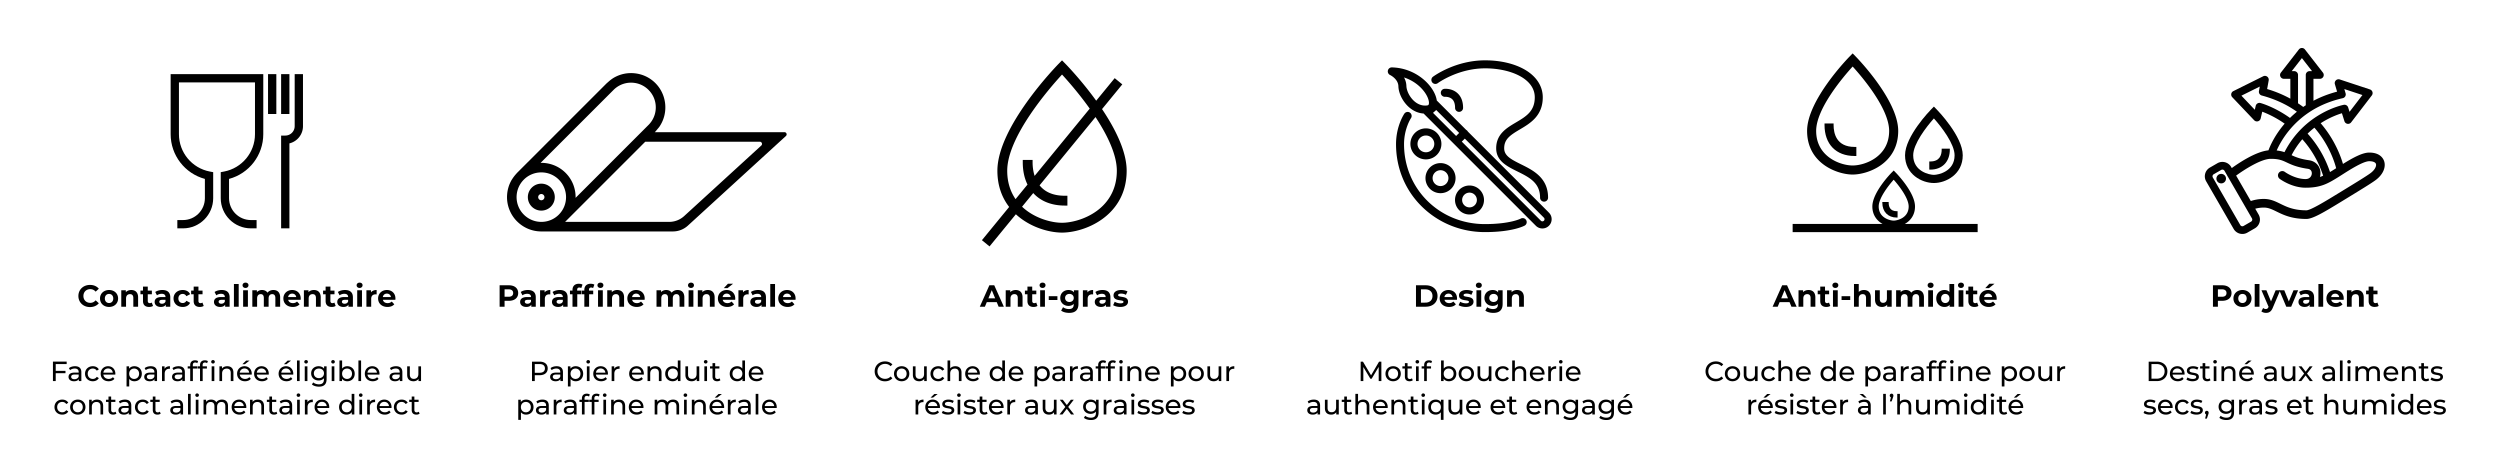
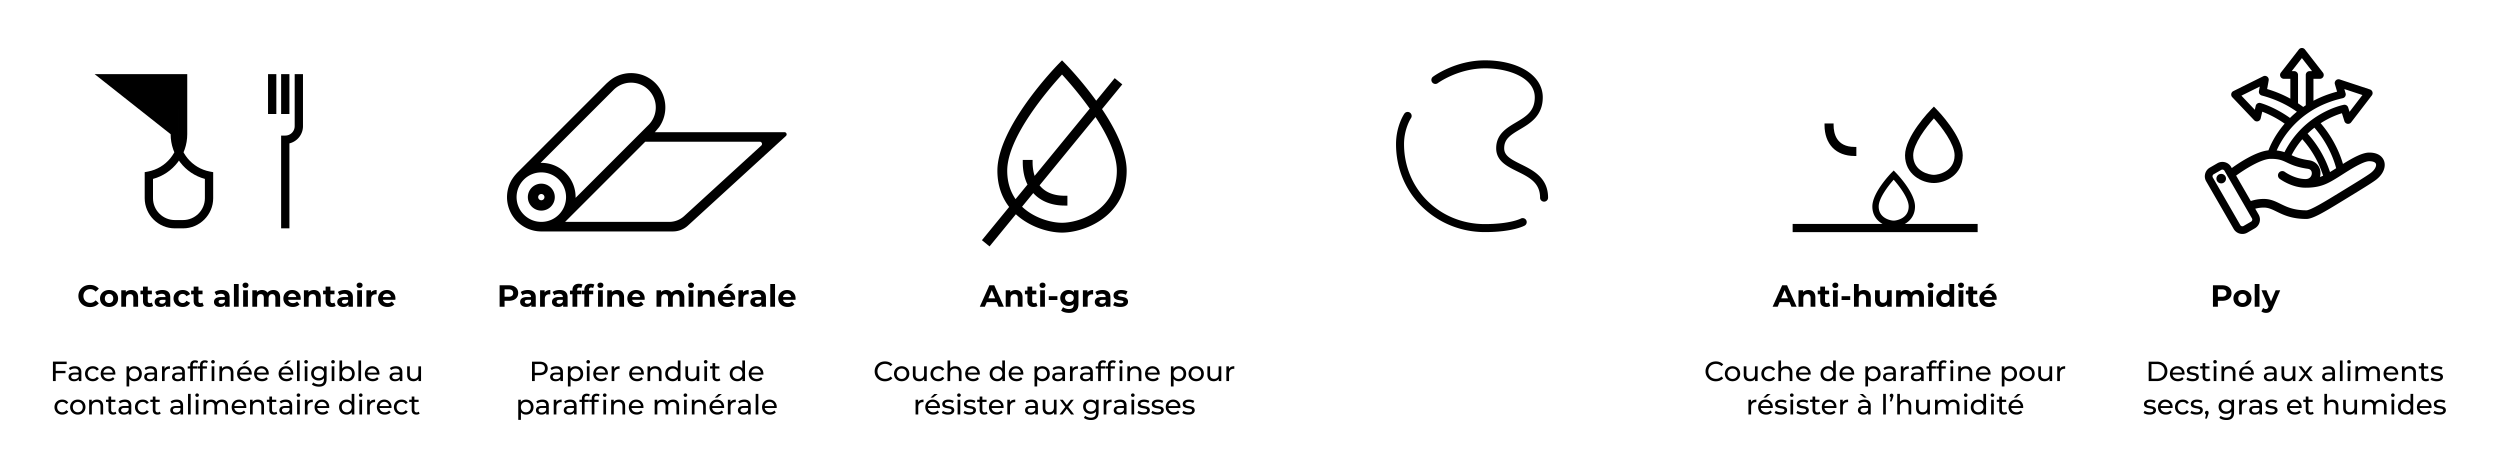
<svg xmlns="http://www.w3.org/2000/svg" viewBox="0 0 1600 300">
-   <path d="M109.213 85.885c0 13.47 9.092 25.17 21.915 28.617v12.341c0 7.717-6.278 13.996-13.996 13.996h-3.637v5.31h3.637c10.645 0 19.306-8.66 19.306-19.306V110.19l-2.159-.41c-11.447-2.178-19.755-12.228-19.755-23.895V52.749h48.663v33.136c0 11.667-8.309 21.717-19.756 23.895l-2.159.41v16.653c0 10.646 8.66 19.306 19.306 19.306h3.637v-5.31h-3.637c-7.717 0-13.995-6.279-13.995-13.996v-12.341c12.822-3.447 21.914-15.147 21.914-28.617V47.438h-59.284zM171.543 47.438h5.31v25.54h-5.31zM179.917 47.438h5.31v25.54h-5.31z" />
+   <path d="M109.213 85.885c0 13.47 9.092 25.17 21.915 28.617v12.341c0 7.717-6.278 13.996-13.996 13.996h-3.637v5.31h3.637c10.645 0 19.306-8.66 19.306-19.306V110.19l-2.159-.41c-11.447-2.178-19.755-12.228-19.755-23.895V52.749v33.136c0 11.667-8.309 21.717-19.756 23.895l-2.159.41v16.653c0 10.646 8.66 19.306 19.306 19.306h3.637v-5.31h-3.637c-7.717 0-13.995-6.279-13.995-13.996v-12.341c12.822-3.447 21.914-15.147 21.914-28.617V47.438h-59.284zM171.543 47.438h5.31v25.54h-5.31zM179.917 47.438h5.31v25.54h-5.31z" />
  <path d="M188.597 47.438v33.306a6.03 6.03 0 0 1-6.024 6.024h-2.656v59.381h5.31V91.764c4.974-1.198 8.68-5.685 8.68-11.02V47.438zM50.172 189.438c0-4.13 3.171-7.087 7.439-7.087 2.369 0 4.346.862 5.638 2.428l-2.036 1.88c-.92-1.058-2.075-1.606-3.446-1.606-2.564 0-4.385 1.801-4.385 4.385 0 2.585 1.821 4.386 4.385 4.386 1.371 0 2.526-.548 3.446-1.625l2.036 1.879c-1.292 1.586-3.27 2.447-5.658 2.447-4.248 0-7.42-2.956-7.42-7.087M64.01 191.024c0-3.171 2.448-5.423 5.795-5.423s5.775 2.252 5.775 5.423-2.427 5.423-5.775 5.423-5.794-2.251-5.794-5.423m8.478 0c0-1.82-1.156-2.917-2.683-2.917s-2.701 1.096-2.701 2.917 1.174 2.917 2.701 2.917 2.683-1.096 2.683-2.917M88.383 190.26v6.03h-3.054v-5.56c0-1.703-.783-2.486-2.134-2.486-1.469 0-2.526.9-2.526 2.839v5.207h-3.053v-10.532h2.917v1.233c.822-.9 2.055-1.39 3.484-1.39 2.486 0 4.366 1.45 4.366 4.66M97.935 195.782c-.627.45-1.546.665-2.486.665-2.487 0-3.935-1.272-3.935-3.778v-4.327h-1.625v-2.349h1.625v-2.565h3.054v2.565h2.623v2.35h-2.623v4.286c0 .901.489 1.39 1.311 1.39.45 0 .901-.137 1.234-.391zM108.975 190.28v6.01h-2.857v-1.311c-.568.959-1.665 1.468-3.211 1.468-2.467 0-3.935-1.37-3.935-3.191 0-1.86 1.312-3.152 4.522-3.152h2.428c0-1.312-.783-2.075-2.428-2.075-1.116 0-2.271.372-3.034.979l-1.097-2.134c1.155-.822 2.859-1.273 4.542-1.273 3.21 0 5.07 1.488 5.07 4.68m-3.053 2.682v-1.076h-2.095c-1.43 0-1.88.528-1.88 1.233 0 .763.647 1.272 1.723 1.272 1.018 0 1.9-.47 2.252-1.429M111.069 191.024c0-3.171 2.447-5.423 5.873-5.423 2.212 0 3.954.96 4.718 2.683l-2.37 1.272c-.567-.999-1.408-1.449-2.368-1.449-1.546 0-2.76 1.077-2.76 2.917s1.214 2.917 2.76 2.917c.96 0 1.801-.43 2.369-1.448l2.369 1.292c-.764 1.683-2.506 2.662-4.718 2.662-3.426 0-5.873-2.251-5.873-5.423M130.37 195.782c-.627.45-1.546.665-2.486.665-2.487 0-3.935-1.272-3.935-3.778v-4.327h-1.625v-2.349h1.625v-2.565h3.054v2.565h2.623v2.35h-2.623v4.286c0 .901.49 1.39 1.311 1.39.451 0 .901-.137 1.234-.391zM146.95 190.28v6.01h-2.858v-1.311c-.568.959-1.664 1.468-3.211 1.468-2.467 0-3.935-1.37-3.935-3.191 0-1.86 1.312-3.152 4.522-3.152h2.428c0-1.312-.783-2.075-2.428-2.075-1.116 0-2.27.372-3.034.979l-1.097-2.134c1.156-.822 2.859-1.273 4.542-1.273 3.21 0 5.07 1.488 5.07 4.68m-3.054 2.682v-1.076H141.8c-1.43 0-1.88.528-1.88 1.233 0 .763.647 1.272 1.723 1.272 1.018 0 1.9-.47 2.252-1.429M149.709 181.764h3.054v14.526h-3.054zM155.229 182.586c0-.959.764-1.703 1.899-1.703s1.899.705 1.899 1.645c0 1.018-.764 1.762-1.9 1.762s-1.898-.744-1.898-1.704m.372 3.172h3.054v10.532H155.6zM179.288 190.26v6.03h-3.054v-5.56c0-1.703-.763-2.486-1.996-2.486-1.371 0-2.33.881-2.33 2.76v5.286h-3.054v-5.56c0-1.703-.724-2.486-1.997-2.486-1.35 0-2.31.881-2.31 2.76v5.286h-3.054v-10.532h2.917v1.214c.783-.9 1.958-1.37 3.309-1.37 1.468 0 2.72.567 3.464 1.722.842-1.077 2.213-1.723 3.798-1.723 2.506 0 4.307 1.45 4.307 4.66M192.403 191.886h-7.968c.293 1.311 1.41 2.114 3.015 2.114 1.116 0 1.918-.333 2.643-1.018l1.625 1.762c-.98 1.116-2.448 1.703-4.347 1.703-3.641 0-6.01-2.29-6.01-5.423 0-3.152 2.408-5.423 5.619-5.423 3.093 0 5.481 2.076 5.481 5.462 0 .235-.039.568-.058.823m-8.007-1.782h5.187c-.215-1.331-1.213-2.192-2.584-2.192-1.39 0-2.388.841-2.603 2.192M205.263 190.26v6.03h-3.054v-5.56c0-1.703-.783-2.486-2.134-2.486-1.468 0-2.525.9-2.525 2.839v5.207h-3.054v-10.532h2.917v1.233c.822-.9 2.056-1.39 3.484-1.39 2.487 0 4.366 1.45 4.366 4.66M214.815 195.782c-.626.45-1.546.665-2.486.665-2.486 0-3.935-1.272-3.935-3.778v-4.327h-1.625v-2.349h1.625v-2.565h3.054v2.565h2.624v2.35h-2.624v4.286c0 .901.49 1.39 1.312 1.39.45 0 .9-.137 1.233-.391zM225.856 190.28v6.01h-2.858v-1.311c-.568.959-1.664 1.468-3.211 1.468-2.466 0-3.935-1.37-3.935-3.191 0-1.86 1.312-3.152 4.522-3.152h2.428c0-1.312-.783-2.075-2.428-2.075-1.115 0-2.27.372-3.034.979l-1.097-2.134c1.156-.822 2.859-1.273 4.542-1.273 3.21 0 5.07 1.488 5.07 4.68m-3.054 2.682v-1.076h-2.095c-1.429 0-1.879.528-1.879 1.233 0 .763.646 1.272 1.723 1.272 1.018 0 1.899-.47 2.251-1.429M228.243 182.586c0-.959.763-1.703 1.898-1.703s1.9.705 1.9 1.645c0 1.018-.764 1.762-1.9 1.762s-1.898-.744-1.898-1.704m.372 3.172h3.053v10.532h-3.053zM241.045 185.601v2.82c-.254-.02-.45-.04-.685-.04-1.683 0-2.8.92-2.8 2.937v4.972h-3.053v-10.532h2.917v1.39c.743-1.018 1.996-1.547 3.621-1.547M253.026 191.886h-7.968c.293 1.311 1.41 2.114 3.015 2.114 1.116 0 1.918-.333 2.643-1.018l1.625 1.762c-.98 1.116-2.448 1.703-4.347 1.703-3.641 0-6.01-2.29-6.01-5.423 0-3.152 2.408-5.423 5.619-5.423 3.093 0 5.481 2.076 5.481 5.462 0 .235-.039.568-.058.823m-8.007-1.782h5.187c-.215-1.331-1.213-2.192-2.584-2.192-1.39 0-2.388.841-2.603 2.192M35.659 232.995v4.34h6.244v1.53H35.66v5.036h-1.78v-12.454h8.79v1.548zM52.066 238.207v5.694h-1.619v-1.245c-.57.853-1.619 1.351-3.096 1.351-2.135 0-3.487-1.138-3.487-2.775 0-1.512.979-2.758 3.79-2.758h2.704v-.338c0-1.441-.836-2.277-2.527-2.277-1.12 0-2.259.391-2.988 1.014l-.712-1.28c.979-.784 2.384-1.21 3.896-1.21 2.58 0 4.04 1.244 4.04 3.824m-1.708 2.812v-1.317h-2.633c-1.69 0-2.171.658-2.171 1.459 0 .943.783 1.53 2.082 1.53 1.28 0 2.295-.587 2.722-1.672M54.418 239.186c0-2.812 2.082-4.804 4.982-4.804 1.69 0 3.095.695 3.843 2.01l-1.3.837c-.604-.925-1.53-1.353-2.561-1.353-1.85 0-3.238 1.3-3.238 3.31 0 2.046 1.388 3.327 3.238 3.327 1.032 0 1.957-.427 2.562-1.352l1.299.818c-.748 1.317-2.153 2.028-3.843 2.028-2.9 0-4.982-2.01-4.982-4.821M73.797 239.755h-7.65c.213 1.655 1.547 2.758 3.415 2.758 1.103 0 2.029-.374 2.723-1.139l.943 1.103c-.855.997-2.153 1.53-3.719 1.53-3.042 0-5.07-2.01-5.07-4.821 0-2.793 2.01-4.804 4.732-4.804s4.661 1.957 4.661 4.858c0 .141-.017.355-.035.515m-7.65-1.227h6.049c-.178-1.584-1.37-2.704-3.025-2.704-1.636 0-2.846 1.102-3.025 2.704M90.758 239.186c0 2.9-2.01 4.821-4.768 4.821-1.334 0-2.509-.515-3.291-1.53v4.875H80.99v-12.88h1.636v1.493c.765-1.049 1.975-1.583 3.363-1.583 2.758 0 4.768 1.922 4.768 4.804m-1.725 0c0-1.992-1.37-3.31-3.186-3.31-1.796 0-3.167 1.318-3.167 3.31 0 2.01 1.37 3.327 3.167 3.327 1.815 0 3.186-1.316 3.186-3.327M100.513 238.207v5.694h-1.62v-1.245c-.569.853-1.619 1.351-3.095 1.351-2.136 0-3.488-1.138-3.488-2.775 0-1.512.979-2.758 3.79-2.758h2.705v-.338c0-1.441-.837-2.277-2.527-2.277-1.12 0-2.26.391-2.99 1.014l-.711-1.28c.979-.784 2.384-1.21 3.896-1.21 2.58 0 4.04 1.244 4.04 3.824m-1.708 2.812v-1.317H96.17c-1.69 0-2.17.658-2.17 1.459 0 .943.783 1.53 2.081 1.53 1.281 0 2.295-.587 2.723-1.672M108.753 234.382v1.655c-.142-.018-.266-.018-.39-.018-1.833 0-2.972 1.121-2.972 3.184v4.698h-1.708v-9.43h1.637v1.584c.605-1.103 1.779-1.673 3.433-1.673M118.31 238.207v5.694h-1.619v-1.245c-.57.853-1.619 1.351-3.095 1.351-2.136 0-3.488-1.138-3.488-2.775 0-1.512.979-2.758 3.79-2.758h2.704v-.338c0-1.441-.836-2.277-2.526-2.277-1.121 0-2.26.391-2.99 1.014l-.711-1.28c.979-.784 2.384-1.21 3.896-1.21 2.58 0 4.04 1.244 4.04 3.824m-1.708 2.812v-1.317h-2.633c-1.69 0-2.17.658-2.17 1.459 0 .943.782 1.53 2.081 1.53 1.281 0 2.295-.587 2.722-1.672M123.402 233.653v.818h2.74v1.405h-2.704v8.025h-1.708v-8.025h-1.601v-1.405h1.6v-.836c0-1.833 1.104-3.043 3.114-3.043.73 0 1.442.179 1.922.552l-.516 1.299a2.2 2.2 0 0 0-1.317-.445c-1.014 0-1.53.57-1.53 1.655M131.125 230.592c.73 0 1.442.179 1.922.552l-.516 1.299a2.2 2.2 0 0 0-1.316-.445c-1.014 0-1.53.57-1.53 1.655v.818h2.74v1.405h-2.705v8.025h-1.708v-8.025h-1.601v-1.405h1.601v-.836c0-1.833 1.103-3.043 3.113-3.043m4.04.961c0-.622.497-1.121 1.156-1.121s1.156.48 1.156 1.086c0 .64-.48 1.139-1.156 1.139-.659 0-1.157-.48-1.157-1.104m.302 2.918h1.708v9.43h-1.708zM149.385 238.474v5.427h-1.708v-5.23c0-1.851-.926-2.759-2.545-2.759-1.814 0-2.989 1.085-2.989 3.131v4.858h-1.708v-9.43h1.637v1.424c.694-.961 1.904-1.513 3.399-1.513 2.294 0 3.914 1.317 3.914 4.092M161.095 239.755h-7.65c.214 1.655 1.548 2.758 3.416 2.758 1.103 0 2.028-.374 2.722-1.139l.943 1.103c-.854.997-2.153 1.53-3.719 1.53-3.042 0-5.07-2.01-5.07-4.821 0-2.793 2.01-4.804 4.733-4.804s4.66 1.957 4.66 4.858c0 .141-.017.355-.035.515m-7.65-1.227h6.049c-.178-1.584-1.37-2.704-3.024-2.704-1.638 0-2.847 1.102-3.025 2.704m3.274-5.427h-1.601l2.419-2.313h2.17zM171.988 239.755h-7.65c.213 1.655 1.547 2.758 3.415 2.758 1.104 0 2.029-.374 2.722-1.139l.943 1.103c-.853.997-2.152 1.53-3.718 1.53-3.042 0-5.07-2.01-5.07-4.821 0-2.793 2.01-4.804 4.732-4.804s4.661 1.957 4.661 4.858c0 .141-.017.355-.035.515m-7.65-1.227h6.049c-.178-1.584-1.37-2.704-3.025-2.704-1.637 0-2.847 1.102-3.025 2.704M187.668 239.755h-7.65c.213 1.655 1.547 2.758 3.415 2.758 1.103 0 2.029-.374 2.723-1.139l.943 1.103c-.855.997-2.153 1.53-3.719 1.53-3.042 0-5.07-2.01-5.07-4.821 0-2.793 2.01-4.804 4.732-4.804s4.661 1.957 4.661 4.858c0 .141-.017.355-.035.515m-7.65-1.227h6.049c-.178-1.584-1.37-2.704-3.025-2.704-1.636 0-2.846 1.102-3.025 2.704m3.273-5.427h-1.601l2.42-2.313h2.17zM190.074 230.7h1.708v13.2h-1.708zM194.737 231.553c0-.622.498-1.121 1.156-1.121s1.157.48 1.157 1.086c0 .64-.48 1.139-1.157 1.139-.658 0-1.156-.48-1.156-1.104m.302 2.918h1.708v9.43h-1.708zM209.025 234.471v8.149c0 3.327-1.69 4.84-4.893 4.84-1.725 0-3.47-.481-4.5-1.407l.818-1.316c.871.747 2.241 1.227 3.629 1.227 2.224 0 3.238-1.031 3.238-3.167v-.747c-.819.979-2.046 1.46-3.398 1.46-2.722 0-4.786-1.851-4.786-4.573s2.064-4.555 4.786-4.555c1.406 0 2.686.516 3.487 1.548v-1.459zm-1.672 4.466c0-1.833-1.353-3.06-3.238-3.06-1.904 0-3.256 1.227-3.256 3.06 0 1.814 1.352 3.078 3.256 3.078 1.885 0 3.238-1.264 3.238-3.078M211.982 231.553c0-.622.499-1.121 1.157-1.121s1.156.48 1.156 1.086c0 .64-.48 1.139-1.156 1.139-.658 0-1.157-.48-1.157-1.104m.303 2.918h1.708v9.43h-1.708zM227.018 239.186c0 2.882-2.01 4.821-4.768 4.821-1.387 0-2.597-.533-3.362-1.6v1.494h-1.637V230.7h1.708v5.195c.783-1.015 1.957-1.513 3.291-1.513 2.758 0 4.768 1.922 4.768 4.804m-1.725 0c0-2.01-1.37-3.31-3.185-3.31-1.797 0-3.167 1.3-3.167 3.31s1.37 3.327 3.167 3.327c1.815 0 3.185-1.316 3.185-3.327M229.389 230.7h1.708v13.2h-1.708zM242.841 239.755h-7.65c.213 1.655 1.547 2.758 3.415 2.758 1.103 0 2.029-.374 2.722-1.139l.944 1.103c-.855.997-2.153 1.53-3.719 1.53-3.042 0-5.07-2.01-5.07-4.821 0-2.793 2.01-4.804 4.732-4.804s4.661 1.957 4.661 4.858c0 .141-.017.355-.035.515m-7.65-1.227h6.049c-.178-1.584-1.37-2.704-3.025-2.704-1.637 0-2.847 1.102-3.025 2.704M257.507 238.207v5.694h-1.619v-1.245c-.57.853-1.62 1.351-3.096 1.351-2.135 0-3.487-1.138-3.487-2.775 0-1.512.979-2.758 3.79-2.758h2.704v-.338c0-1.441-.836-2.277-2.527-2.277-1.12 0-2.259.391-2.988 1.014l-.712-1.28c.978-.784 2.384-1.21 3.896-1.21 2.58 0 4.04 1.244 4.04 3.824m-1.708 2.812v-1.317h-2.633c-1.69 0-2.171.658-2.171 1.459 0 .943.783 1.53 2.082 1.53 1.28 0 2.295-.587 2.722-1.672M269.467 234.471v9.43h-1.62v-1.424c-.693.98-1.868 1.53-3.202 1.53-2.438 0-4.056-1.334-4.056-4.11v-5.426h1.708v5.23c0 1.851.925 2.776 2.544 2.776 1.779 0 2.918-1.103 2.918-3.13v-4.876zM34.868 260.543c0-2.811 2.082-4.803 4.981-4.803 1.69 0 3.096.694 3.843 2.01l-1.299.836c-.604-.924-1.53-1.352-2.562-1.352-1.85 0-3.237 1.299-3.237 3.31 0 2.045 1.387 3.326 3.237 3.326 1.033 0 1.958-.426 2.562-1.352l1.3.818c-.748 1.318-2.154 2.029-3.844 2.029-2.9 0-4.981-2.01-4.981-4.822M44.888 260.543c0-2.811 2.082-4.803 4.91-4.803 2.83 0 4.893 1.992 4.893 4.803s-2.063 4.822-4.892 4.822-4.911-2.01-4.911-4.822m8.078 0c0-2.01-1.352-3.31-3.167-3.31s-3.185 1.3-3.185 3.31 1.37 3.327 3.185 3.327 3.167-1.316 3.167-3.327M66.01 259.831v5.427h-1.707v-5.23c0-1.85-.926-2.758-2.545-2.758-1.814 0-2.989 1.085-2.989 3.13v4.858h-1.708v-9.43h1.637v1.424c.694-.96 1.904-1.512 3.399-1.512 2.294 0 3.914 1.316 3.914 4.091M74.484 264.706c-.516.446-1.3.659-2.064.659-1.904 0-2.989-1.05-2.989-2.953v-5.178H67.83v-1.406h1.601v-2.063h1.708v2.063h2.704v1.406H71.14v5.106c0 1.015.534 1.584 1.477 1.584.498 0 .978-.16 1.334-.445zM84.023 259.565v5.693h-1.62v-1.245c-.569.854-1.618 1.352-3.095 1.352-2.135 0-3.487-1.139-3.487-2.776 0-1.511.978-2.758 3.79-2.758h2.704v-.337c0-1.442-.837-2.278-2.527-2.278-1.12 0-2.26.392-2.989 1.015l-.712-1.281c.979-.784 2.385-1.21 3.897-1.21 2.58 0 4.039 1.245 4.039 3.825m-1.708 2.811v-1.317H79.68c-1.69 0-2.17.658-2.17 1.459 0 .943.783 1.53 2.082 1.53 1.28 0 2.295-.587 2.722-1.672M86.374 260.543c0-2.811 2.082-4.803 4.982-4.803 1.69 0 3.096.694 3.843 2.01l-1.299.836c-.604-.924-1.53-1.352-2.562-1.352-1.85 0-3.238 1.299-3.238 3.31 0 2.045 1.388 3.326 3.238 3.326 1.032 0 1.958-.426 2.562-1.352l1.3.818c-.748 1.318-2.154 2.029-3.844 2.029-2.9 0-4.982-2.01-4.982-4.822M102.835 264.706c-.515.446-1.299.659-2.064.659-1.903 0-2.988-1.05-2.988-2.953v-5.178H96.18v-1.406h1.602v-2.063h1.708v2.063h2.704v1.406H99.49v5.106c0 1.015.533 1.584 1.476 1.584.498 0 .979-.16 1.335-.445zM117.162 259.565v5.693h-1.62v-1.245c-.569.854-1.618 1.352-3.095 1.352-2.135 0-3.487-1.139-3.487-2.776 0-1.511.978-2.758 3.79-2.758h2.704v-.337c0-1.442-.836-2.278-2.527-2.278-1.12 0-2.26.392-2.989 1.015l-.712-1.281c.98-.784 2.385-1.21 3.897-1.21 2.58 0 4.039 1.245 4.039 3.825m-1.708 2.811v-1.317h-2.633c-1.69 0-2.171.658-2.171 1.459 0 .943.783 1.53 2.082 1.53 1.28 0 2.295-.587 2.722-1.672M120.332 252.057h1.708v13.201h-1.708zM124.995 252.91c0-.622.498-1.12 1.157-1.12s1.156.48 1.156 1.085c0 .641-.48 1.139-1.156 1.139-.659 0-1.157-.48-1.157-1.103m.303 2.918h1.708v9.43h-1.708zM145.92 259.831v5.427h-1.708v-5.23c0-1.85-.89-2.758-2.437-2.758-1.708 0-2.83 1.085-2.83 3.13v4.858h-1.707v-5.23c0-1.85-.89-2.758-2.438-2.758-1.708 0-2.828 1.085-2.828 3.13v4.858h-1.708v-9.43h1.636v1.406c.676-.96 1.833-1.494 3.256-1.494 1.441 0 2.651.569 3.274 1.743.711-1.068 2.028-1.743 3.63-1.743 2.294 0 3.86 1.316 3.86 4.091M157.616 261.113h-7.651c.214 1.654 1.548 2.757 3.416 2.757 1.103 0 2.028-.374 2.722-1.138l.943 1.102c-.854.997-2.153 1.53-3.719 1.53-3.042 0-5.07-2.01-5.07-4.82 0-2.794 2.01-4.804 4.733-4.804s4.66 1.957 4.66 4.857c0 .142-.017.356-.034.516m-7.651-1.228h6.049c-.178-1.584-1.37-2.704-3.024-2.704-1.637 0-2.847 1.103-3.025 2.704M168.97 259.831v5.427h-1.707v-5.23c0-1.85-.926-2.758-2.545-2.758-1.814 0-2.989 1.085-2.989 3.13v4.858h-1.708v-9.43h1.637v1.424c.694-.96 1.904-1.512 3.398-1.512 2.295 0 3.915 1.316 3.915 4.091M177.444 264.706c-.516.446-1.3.659-2.064.659-1.904 0-2.99-1.05-2.99-2.953v-5.178h-1.6v-1.406h1.6v-2.063h1.709v2.063h2.704v1.406H174.1v5.106c0 1.015.534 1.584 1.477 1.584.498 0 .978-.16 1.334-.445zM186.983 259.565v5.693h-1.62v-1.245c-.569.854-1.619 1.352-3.095 1.352-2.135 0-3.487-1.139-3.487-2.776 0-1.511.978-2.758 3.79-2.758h2.704v-.337c0-1.442-.837-2.278-2.527-2.278-1.12 0-2.26.392-2.989 1.015l-.712-1.281c.979-.784 2.384-1.21 3.897-1.21 2.58 0 4.039 1.245 4.039 3.825m-1.708 2.811v-1.317h-2.634c-1.69 0-2.17.658-2.17 1.459 0 .943.783 1.53 2.082 1.53 1.28 0 2.294-.587 2.722-1.672M189.85 252.91c0-.622.499-1.12 1.157-1.12s1.156.48 1.156 1.085c0 .641-.48 1.139-1.156 1.139-.658 0-1.157-.48-1.157-1.103m.303 2.918h1.708v9.43h-1.708zM200.189 255.74v1.654c-.142-.018-.267-.018-.391-.018-1.833 0-2.972 1.121-2.972 3.185v4.697h-1.708v-9.43h1.637v1.584c.605-1.103 1.78-1.672 3.434-1.672M210.689 261.113h-7.651c.214 1.654 1.548 2.757 3.416 2.757 1.103 0 2.028-.374 2.722-1.138l.943 1.102c-.854.997-2.152 1.53-3.718 1.53-3.043 0-5.071-2.01-5.071-4.82 0-2.794 2.01-4.804 4.733-4.804s4.661 1.957 4.661 4.857c0 .142-.018.356-.035.516m-7.651-1.228h6.05c-.178-1.584-1.37-2.704-3.025-2.704-1.637 0-2.847 1.103-3.025 2.704M226.778 252.057v13.201h-1.637v-1.494c-.765 1.067-1.975 1.6-3.362 1.6-2.758 0-4.769-1.939-4.769-4.82s2.01-4.804 4.769-4.804c1.334 0 2.508.498 3.291 1.512v-5.195zm-1.69 8.486c0-2.01-1.37-3.31-3.167-3.31-1.815 0-3.185 1.3-3.185 3.31s1.37 3.327 3.185 3.327c1.797 0 3.167-1.316 3.167-3.327M229.718 252.91c0-.622.498-1.12 1.156-1.12s1.157.48 1.157 1.085c0 .641-.48 1.139-1.157 1.139-.658 0-1.156-.48-1.156-1.103m.302 2.918h1.708v9.43h-1.708zM240.056 255.74v1.654c-.142-.018-.267-.018-.391-.018-1.833 0-2.971 1.121-2.971 3.185v4.697h-1.708v-9.43h1.636v1.584c.605-1.103 1.78-1.672 3.434-1.672M250.556 261.113h-7.65c.213 1.654 1.547 2.757 3.415 2.757 1.103 0 2.028-.374 2.722-1.138l.944 1.102c-.855.997-2.153 1.53-3.72 1.53-3.042 0-5.07-2.01-5.07-4.82 0-2.794 2.01-4.804 4.733-4.804s4.661 1.957 4.661 4.857c0 .142-.017.356-.035.516m-7.65-1.228h6.048c-.177-1.584-1.37-2.704-3.024-2.704-1.637 0-2.847 1.103-3.025 2.704M252.09 260.543c0-2.811 2.082-4.803 4.982-4.803 1.69 0 3.095.694 3.842 2.01l-1.298.836c-.605-.924-1.53-1.352-2.562-1.352-1.85 0-3.238 1.299-3.238 3.31 0 2.045 1.387 3.326 3.238 3.326 1.032 0 1.957-.426 2.562-1.352l1.298.818c-.747 1.318-2.152 2.029-3.842 2.029-2.9 0-4.982-2.01-4.982-4.822M268.55 264.706c-.515.446-1.299.659-2.064.659-1.903 0-2.989-1.05-2.989-2.953v-5.178h-1.6v-1.406h1.6v-2.063h1.708v2.063h2.705v1.406h-2.705v5.106c0 1.015.534 1.584 1.477 1.584.498 0 .978-.16 1.334-.445zM346.445 117.544c-4.754 0-8.621 3.867-8.621 8.62 0 4.755 3.867 8.622 8.621 8.622s8.62-3.867 8.62-8.621-3.866-8.621-8.62-8.621m0 10.627c-1.106 0-2.006-.9-2.006-2.006s.9-2.006 2.006-2.006 2.006.9 2.006 2.006-.9 2.006-2.006 2.006" />
  <path d="m419.072 84.587.186-.186c.085-.084.17-.168.237-.237l2.39-2.87c3.17-4.543 4.535-10.16 3.696-15.829-1.429-9.658-8.925-17.107-18.594-18.46-4.781-.67-9.5.216-13.57 2.424-1.213.658-2.336 1.47-3.399 2.35 0 0-1.892 1.66-2.021 1.794L331 110.56l-.016.016q-.032.03-.066.063l-.797.905a25 25 0 0 0-2.225 2.935l-.574.884c-.058.103-.108.21-.165.313q-.148.274-.289.551a22 22 0 0 0-.31.627c-.06.128-.113.258-.172.387a19 19 0 0 0-.973 2.626l-.023.079a22 22 0 0 0-.791 4.095l-.003.036c-.066.69-.11 1.386-.11 2.089 0 2.502.427 4.906 1.201 7.148l.059.174q.121.339.254.673.077.2.157.4.093.22.19.436.134.31.278.614.05.104.102.207a21.9 21.9 0 0 0 4.191 5.875l.007-.007c3.976 3.976 9.466 6.439 15.52 6.439h84.21c3.546 0 6.964-1.327 9.58-3.72L502.99 87.03c.946-.865.334-2.442-.949-2.442zm-26.724-26.712.05-.053q.265-.276.543-.542l.07-.065c3.555-3.349 8.422-4.885 13.359-4.115 6.56 1.022 11.854 6.165 13.063 12.694.927 5.007-.548 10.012-3.898 13.66l-.188.206-46.964 46.968c.12-5.777-2.012-11.592-6.41-15.99s-10.212-6.531-15.987-6.411zm-60.132 75.243-.067-.135q-.107-.226-.206-.455-.067-.151-.132-.304-.06-.148-.117-.297a16 16 0 0 1-.18-.478l-.045-.13c-1.48-4.324-1.041-9.164 1.317-13.18q.175-.296.364-.585.014-.022.027-.044a16 16 0 0 1 1.926-2.397l.166-.171.04-.041c6.183-6.112 16.182-6.092 22.338.062 6.133 6.134 6.172 16.086.123 22.273l-.026.026a15.72 15.72 0 0 1-11.299 4.744c-6.241 0-11.65-3.63-14.23-8.888m105.644 5.168a14.2 14.2 0 0 1-9.58 3.72h-66.622l.314-.315.016-.016 50.966-50.97h73.328c1.283 0 1.895 1.577.949 2.443zM350.533 235.787c0 2.706-1.957 4.342-5.196 4.342h-3.077v3.772h-1.78v-12.454h4.857c3.239 0 5.196 1.636 5.196 4.34m-1.78 0c0-1.779-1.192-2.792-3.469-2.792h-3.024v5.586h3.024c2.277 0 3.47-1.014 3.47-2.794M360.287 238.207v5.694h-1.62v-1.245c-.569.853-1.618 1.351-3.095 1.351-2.135 0-3.487-1.138-3.487-2.775 0-1.512.978-2.758 3.79-2.758h2.704v-.338c0-1.441-.836-2.277-2.527-2.277-1.12 0-2.26.391-2.989 1.014l-.712-1.28c.979-.784 2.385-1.21 3.897-1.21 2.58 0 4.039 1.244 4.039 3.824m-1.708 2.812v-1.317h-2.633c-1.69 0-2.171.658-2.171 1.459 0 .943.783 1.53 2.082 1.53 1.28 0 2.295-.587 2.722-1.672M373.225 239.186c0 2.9-2.01 4.821-4.768 4.821-1.335 0-2.509-.515-3.292-1.53v4.875h-1.708v-12.88h1.637v1.493c.765-1.049 1.975-1.583 3.363-1.583 2.758 0 4.768 1.922 4.768 4.804m-1.726 0c0-1.992-1.37-3.31-3.185-3.31-1.797 0-3.167 1.318-3.167 3.31 0 2.01 1.37 3.327 3.167 3.327 1.815 0 3.185-1.316 3.185-3.327M375.293 231.553c0-.622.498-1.121 1.157-1.121s1.156.48 1.156 1.086c0 .64-.48 1.139-1.156 1.139-.659 0-1.157-.48-1.157-1.104m.303 2.918h1.708v9.43h-1.708zM389.048 239.755h-7.651c.214 1.655 1.548 2.758 3.416 2.758 1.103 0 2.028-.374 2.722-1.139l.943 1.103c-.854.997-2.152 1.53-3.718 1.53-3.043 0-5.071-2.01-5.071-4.821 0-2.793 2.01-4.804 4.733-4.804s4.66 1.957 4.66 4.858c0 .141-.017.355-.034.515m-7.651-1.227h6.05c-.179-1.584-1.371-2.704-3.025-2.704-1.637 0-2.847 1.102-3.025 2.704M396.524 234.382v1.655c-.142-.018-.267-.018-.391-.018-1.833 0-2.972 1.121-2.972 3.184v4.698h-1.708v-9.43h1.637v1.584c.605-1.103 1.78-1.673 3.434-1.673M412.024 239.755h-7.65c.214 1.655 1.548 2.758 3.416 2.758 1.103 0 2.028-.374 2.722-1.139l.943 1.103c-.854.997-2.152 1.53-3.718 1.53-3.043 0-5.071-2.01-5.071-4.821 0-2.793 2.01-4.804 4.733-4.804s4.66 1.957 4.66 4.858c0 .141-.017.355-.035.515m-7.65-1.227h6.05c-.179-1.584-1.37-2.704-3.025-2.704-1.637 0-2.847 1.102-3.025 2.704M423.38 238.474v5.427h-1.708v-5.23c0-1.851-.926-2.759-2.545-2.759-1.814 0-2.988 1.085-2.988 3.131v4.858h-1.709v-9.43h1.637v1.424c.694-.961 1.904-1.513 3.399-1.513 2.295 0 3.914 1.317 3.914 4.092M435.5 230.7v13.2h-1.637v-1.493c-.766 1.067-1.975 1.6-3.363 1.6-2.757 0-4.768-1.94-4.768-4.821s2.01-4.804 4.768-4.804c1.334 0 2.509.498 3.292 1.513V230.7zm-1.69 8.486c0-2.01-1.37-3.31-3.168-3.31-1.814 0-3.184 1.3-3.184 3.31s1.37 3.327 3.184 3.327c1.797 0 3.167-1.316 3.167-3.327M447.531 234.471v9.43h-1.62v-1.424c-.693.98-1.867 1.53-3.202 1.53-2.437 0-4.056-1.334-4.056-4.11v-5.426h1.708v5.23c0 1.851.925 2.776 2.544 2.776 1.78 0 2.918-1.103 2.918-3.13v-4.876zM450.489 231.553c0-.622.498-1.121 1.156-1.121s1.157.48 1.157 1.086c0 .64-.48 1.139-1.157 1.139-.658 0-1.156-.48-1.156-1.104m.302 2.918h1.708v9.43h-1.708zM461.058 243.349c-.515.445-1.298.658-2.064.658-1.903 0-2.988-1.05-2.988-2.953v-5.178h-1.601v-1.405h1.6v-2.063h1.709v2.063h2.704v1.405h-2.704v5.107c0 1.014.533 1.584 1.476 1.584.498 0 .979-.16 1.335-.446zM476.808 230.7v13.2h-1.637v-1.493c-.765 1.067-1.974 1.6-3.362 1.6-2.758 0-4.769-1.94-4.769-4.821s2.011-4.804 4.769-4.804c1.334 0 2.508.498 3.291 1.513V230.7zm-1.69 8.486c0-2.01-1.37-3.31-3.167-3.31-1.814 0-3.185 1.3-3.185 3.31s1.37 3.327 3.185 3.327c1.797 0 3.167-1.316 3.167-3.327M488.537 239.755h-7.65c.213 1.655 1.547 2.758 3.416 2.758 1.103 0 2.028-.374 2.722-1.139l.943 1.103c-.854.997-2.153 1.53-3.719 1.53-3.042 0-5.07-2.01-5.07-4.821 0-2.793 2.01-4.804 4.732-4.804s4.662 1.957 4.662 4.858c0 .141-.018.355-.036.515m-7.65-1.227h6.049c-.178-1.584-1.37-2.704-3.025-2.704-1.637 0-2.846 1.102-3.024 2.704M341.456 260.543c0 2.9-2.01 4.822-4.768 4.822-1.335 0-2.509-.516-3.292-1.53v4.874h-1.708v-12.88h1.637v1.494c.765-1.05 1.975-1.583 3.363-1.583 2.758 0 4.768 1.922 4.768 4.803m-1.726 0c0-1.992-1.37-3.31-3.185-3.31-1.797 0-3.167 1.318-3.167 3.31 0 2.011 1.37 3.327 3.167 3.327 1.815 0 3.185-1.316 3.185-3.327M351.21 259.565v5.693h-1.619v-1.245c-.57.854-1.619 1.352-3.096 1.352-2.135 0-3.487-1.139-3.487-2.776 0-1.511.979-2.758 3.79-2.758h2.704v-.337c0-1.442-.836-2.278-2.527-2.278-1.12 0-2.259.392-2.988 1.015l-.712-1.281c.979-.784 2.384-1.21 3.896-1.21 2.58 0 4.04 1.245 4.04 3.825m-1.708 2.811v-1.317h-2.633c-1.69 0-2.17.658-2.17 1.459 0 .943.782 1.53 2.081 1.53 1.28 0 2.295-.587 2.722-1.672M359.451 255.74v1.654c-.142-.018-.267-.018-.391-.018-1.833 0-2.971 1.121-2.971 3.185v4.697h-1.708v-9.43h1.636v1.584c.605-1.103 1.78-1.672 3.434-1.672M369.008 259.565v5.693h-1.619v-1.245c-.57.854-1.62 1.352-3.096 1.352-2.135 0-3.487-1.139-3.487-2.776 0-1.511.979-2.758 3.79-2.758h2.704v-.337c0-1.442-.836-2.278-2.527-2.278-1.12 0-2.259.392-2.988 1.015l-.712-1.281c.979-.784 2.384-1.21 3.896-1.21 2.58 0 4.04 1.245 4.04 3.825m-1.708 2.811v-1.317h-2.633c-1.69 0-2.171.658-2.171 1.459 0 .943.783 1.53 2.082 1.53 1.28 0 2.295-.587 2.722-1.672M374.1 255.01v.818h2.74v1.406h-2.704v8.024h-1.708v-8.024h-1.602v-1.406h1.602v-.835c0-1.833 1.103-3.043 3.113-3.043.73 0 1.441.178 1.922.551l-.516 1.3a2.2 2.2 0 0 0-1.317-.445c-1.014 0-1.53.57-1.53 1.654M381.824 251.95c.73 0 1.441.178 1.921.551l-.516 1.3a2.2 2.2 0 0 0-1.316-.445c-1.014 0-1.53.57-1.53 1.654v.818h2.74v1.406h-2.705v8.024h-1.708v-8.024h-1.6v-1.406h1.6v-.835c0-1.833 1.103-3.043 3.114-3.043m4.039.96c0-.622.498-1.12 1.156-1.12s1.157.48 1.157 1.085c0 .641-.48 1.139-1.157 1.139-.658 0-1.156-.48-1.156-1.103m.302 2.918h1.708v9.43h-1.708zM400.082 259.831v5.427h-1.708v-5.23c0-1.85-.925-2.758-2.544-2.758-1.815 0-2.989 1.085-2.989 3.13v4.858h-1.708v-9.43h1.637v1.424c.694-.96 1.904-1.512 3.398-1.512 2.295 0 3.914 1.316 3.914 4.091M411.794 261.113h-7.651c.214 1.654 1.548 2.757 3.416 2.757 1.103 0 2.028-.374 2.722-1.138l.943 1.102c-.854.997-2.152 1.53-3.718 1.53-3.043 0-5.071-2.01-5.071-4.82 0-2.794 2.01-4.804 4.733-4.804s4.66 1.957 4.66 4.857c0 .142-.017.356-.034.516m-7.651-1.228h6.05c-.179-1.584-1.37-2.704-3.025-2.704-1.637 0-2.847 1.103-3.025 2.704M434.643 259.831v5.427h-1.708v-5.23c0-1.85-.89-2.758-2.437-2.758-1.708 0-2.83 1.085-2.83 3.13v4.858h-1.707v-5.23c0-1.85-.89-2.758-2.438-2.758-1.708 0-2.828 1.085-2.828 3.13v4.858h-1.708v-9.43h1.636v1.406c.677-.96 1.833-1.494 3.256-1.494 1.442 0 2.651.569 3.274 1.743.712-1.068 2.028-1.743 3.63-1.743 2.294 0 3.86 1.316 3.86 4.091M437.496 252.91c0-.622.499-1.12 1.157-1.12s1.156.48 1.156 1.085c0 .641-.48 1.139-1.156 1.139-.658 0-1.157-.48-1.157-1.103m.303 2.918h1.708v9.43H437.8zM451.714 259.831v5.427h-1.708v-5.23c0-1.85-.926-2.758-2.545-2.758-1.814 0-2.989 1.085-2.989 3.13v4.858h-1.708v-9.43h1.637v1.424c.694-.96 1.904-1.512 3.399-1.512 2.295 0 3.914 1.316 3.914 4.091M463.425 261.113h-7.65c.213 1.654 1.547 2.757 3.415 2.757 1.104 0 2.029-.374 2.722-1.138l.943 1.102c-.853.997-2.152 1.53-3.718 1.53-3.042 0-5.07-2.01-5.07-4.82 0-2.794 2.01-4.804 4.732-4.804s4.661 1.957 4.661 4.857c0 .142-.017.356-.035.516m-7.65-1.228h6.049c-.178-1.584-1.37-2.704-3.025-2.704-1.637 0-2.847 1.103-3.025 2.704m3.273-5.427h-1.6l2.419-2.312h2.17zM470.901 255.74v1.654c-.142-.018-.266-.018-.39-.018-1.833 0-2.972 1.121-2.972 3.185v4.697h-1.708v-9.43h1.637v1.584c.605-1.103 1.779-1.672 3.433-1.672M480.458 259.565v5.693h-1.619v-1.245c-.57.854-1.619 1.352-3.096 1.352-2.135 0-3.487-1.139-3.487-2.776 0-1.511.979-2.758 3.79-2.758h2.704v-.337c0-1.442-.836-2.278-2.527-2.278-1.12 0-2.259.392-2.988 1.015l-.712-1.281c.979-.784 2.384-1.21 3.896-1.21 2.58 0 4.04 1.245 4.04 3.825m-1.708 2.811v-1.317h-2.633c-1.69 0-2.17.658-2.17 1.459 0 .943.782 1.53 2.081 1.53 1.28 0 2.295-.587 2.722-1.672M483.629 252.057h1.708v13.201h-1.708zM497.08 261.113h-7.65c.214 1.654 1.548 2.757 3.416 2.757 1.103 0 2.028-.374 2.722-1.138l.944 1.102c-.855.997-2.153 1.53-3.72 1.53-3.042 0-5.07-2.01-5.07-4.82 0-2.794 2.01-4.804 4.733-4.804s4.661 1.957 4.661 4.857c0 .142-.018.356-.035.516m-7.65-1.228h6.05c-.178-1.584-1.37-2.704-3.025-2.704-1.637 0-2.847 1.103-3.025 2.704M331.637 187.559c0 3.054-2.29 4.953-5.952 4.953h-2.76v3.778h-3.171v-13.704h5.931c3.662 0 5.952 1.9 5.952 4.973m-3.21 0c0-1.507-.98-2.388-2.918-2.388h-2.584v4.757h2.584c1.939 0 2.917-.881 2.917-2.369M342.892 190.28v6.01h-2.858v-1.311c-.568.959-1.664 1.468-3.21 1.468-2.468 0-3.936-1.37-3.936-3.191 0-1.86 1.312-3.152 4.522-3.152h2.428c0-1.312-.783-2.075-2.428-2.075-1.115 0-2.27.372-3.034.979l-1.096-2.134c1.155-.822 2.858-1.273 4.542-1.273 3.21 0 5.07 1.488 5.07 4.68m-3.054 2.682v-1.076h-2.095c-1.429 0-1.879.528-1.879 1.233 0 .763.646 1.272 1.723 1.272 1.018 0 1.899-.47 2.251-1.429M352.19 185.601v2.82c-.255-.02-.45-.04-.685-.04-1.684 0-2.8.92-2.8 2.937v4.972h-3.054v-10.532h2.917v1.39c.744-1.018 1.997-1.547 3.622-1.547M363.27 190.28v6.01h-2.859v-1.311c-.567.959-1.664 1.468-3.21 1.468-2.467 0-3.936-1.37-3.936-3.191 0-1.86 1.312-3.152 4.523-3.152h2.428c0-1.312-.784-2.075-2.428-2.075-1.116 0-2.271.372-3.034.979l-1.097-2.134c1.155-.822 2.858-1.273 4.542-1.273 3.21 0 5.07 1.488 5.07 4.68m-3.054 2.682v-1.076h-2.095c-1.43 0-1.88.528-1.88 1.233 0 .763.647 1.272 1.723 1.272 1.018 0 1.9-.47 2.252-1.429M369.376 185.993h2.702v2.35h-2.624v7.947h-3.053v-7.948h-1.625v-2.349h1.625v-.47c0-2.369 1.448-3.915 4.071-3.915.862 0 1.762.176 2.33.567l-.803 2.213a2.14 2.14 0 0 0-1.233-.372c-.9 0-1.39.49-1.39 1.527z" />
  <path d="M376.951 185.543v.45h2.702v2.35h-2.623v7.947h-3.054v-7.948h-1.625v-2.349h1.625v-.47c0-2.369 1.448-3.915 4.072-3.915.861 0 1.761.176 2.33.567l-.803 2.213a2.14 2.14 0 0 0-1.234-.372c-.9 0-1.39.49-1.39 1.527m5.423-2.957c0-.959.764-1.703 1.9-1.703s1.898.705 1.898 1.645c0 1.018-.763 1.762-1.899 1.762-1.135 0-1.899-.744-1.899-1.704m.372 3.172h3.054v10.532h-3.054zM399.405 190.26v6.03h-3.054v-5.56c0-1.703-.783-2.486-2.134-2.486-1.469 0-2.526.9-2.526 2.839v5.207h-3.053v-10.532h2.917v1.233c.822-.9 2.055-1.39 3.484-1.39 2.486 0 4.366 1.45 4.366 4.66M412.54 191.886h-7.968c.293 1.311 1.409 2.114 3.014 2.114 1.116 0 1.919-.333 2.643-1.018l1.625 1.762c-.979 1.116-2.447 1.703-4.346 1.703-3.641 0-6.01-2.29-6.01-5.423 0-3.152 2.408-5.423 5.619-5.423 3.093 0 5.481 2.076 5.481 5.462 0 .235-.04.568-.059.823m-8.007-1.782h5.187c-.215-1.331-1.213-2.192-2.584-2.192-1.39 0-2.388.841-2.603 2.192M437.968 190.26v6.03h-3.055v-5.56c0-1.703-.763-2.486-1.996-2.486-1.37 0-2.33.881-2.33 2.76v5.286h-3.054v-5.56c0-1.703-.724-2.486-1.997-2.486-1.35 0-2.31.881-2.31 2.76v5.286h-3.054v-10.532h2.917v1.214c.783-.9 1.958-1.37 3.309-1.37 1.468 0 2.721.567 3.465 1.722.841-1.077 2.212-1.723 3.797-1.723 2.506 0 4.308 1.45 4.308 4.66M440.334 182.586c0-.959.764-1.703 1.9-1.703s1.898.705 1.898 1.645c0 1.018-.763 1.762-1.899 1.762-1.135 0-1.899-.744-1.899-1.704m.372 3.172h3.054v10.532h-3.054zM457.365 190.26v6.03h-3.054v-5.56c0-1.703-.783-2.486-2.134-2.486-1.468 0-2.525.9-2.525 2.839v5.207h-3.054v-10.532h2.917v1.233c.822-.9 2.056-1.39 3.484-1.39 2.487 0 4.366 1.45 4.366 4.66M470.5 191.886h-7.968c.294 1.311 1.41 2.114 3.015 2.114 1.116 0 1.918-.333 2.643-1.018l1.625 1.762c-.98 1.116-2.447 1.703-4.346 1.703-3.642 0-6.01-2.29-6.01-5.423 0-3.152 2.408-5.423 5.618-5.423 3.093 0 5.481 2.076 5.481 5.462 0 .235-.039.568-.058.823m-8.007-1.782h5.187c-.215-1.331-1.213-2.192-2.583-2.192-1.39 0-2.389.841-2.604 2.192m3.132-5.697h-2.388l2.643-2.819h3.289zM479.132 185.601v2.82c-.254-.02-.45-.04-.685-.04-1.683 0-2.8.92-2.8 2.937v4.972h-3.053v-10.532h2.917v1.39c.743-1.018 1.996-1.547 3.621-1.547M490.212 190.28v6.01h-2.858v-1.311c-.568.959-1.664 1.468-3.211 1.468-2.466 0-3.935-1.37-3.935-3.191 0-1.86 1.312-3.152 4.522-3.152h2.428c0-1.312-.783-2.075-2.428-2.075-1.115 0-2.27.372-3.034.979l-1.097-2.134c1.156-.822 2.859-1.273 4.542-1.273 3.21 0 5.07 1.488 5.07 4.68m-3.054 2.682v-1.076h-2.095c-1.429 0-1.88.528-1.88 1.233 0 .763.647 1.272 1.724 1.272 1.018 0 1.898-.47 2.251-1.429M492.971 181.764h3.054v14.526h-3.054zM509.121 191.886h-7.967c.293 1.311 1.409 2.114 3.014 2.114 1.116 0 1.919-.333 2.643-1.018l1.625 1.762c-.979 1.116-2.447 1.703-4.346 1.703-3.641 0-6.01-2.29-6.01-5.423 0-3.152 2.408-5.423 5.619-5.423 3.093 0 5.481 2.076 5.481 5.462 0 .235-.04.568-.059.823m-8.006-1.782h5.187c-.215-1.331-1.213-2.192-2.584-2.192-1.39 0-2.388.841-2.603 2.192M705.306 69.818 718.267 54l-4.863-3.984-11.834 14.442c-9.406-13.012-18.84-22.744-19.624-23.546l-2.248-2.3-2.249 2.3c-1.597 1.634-39.117 40.342-39.117 68.35 0 10.175 3.312 17.713 7.53 23.187l-17.429 21.272 4.864 3.984 16.86-20.578a41 41 0 0 0 3.738 3.055c8.862 6.4 19.14 8.68 25.803 8.68s16.94-2.28 25.802-8.68c7.1-5.127 15.562-14.654 15.562-30.92 0-12.433-7.394-26.972-15.756-39.443m-60.686 39.443c0-21.758 27.006-52.774 35.078-61.558 3.55 3.863 10.762 12.027 17.728 21.812l-35.268 43.045c-1.064-3.272-1.3-6.49-1.3-8.7v-1.487h-6.289v1.486c0 5.462 1.058 10.259 3.032 14.263l-7.642 9.325c-3.244-4.71-5.339-10.693-5.339-18.186m57.198 25.823c-7.654 5.528-16.7 7.49-22.12 7.49-6.739 0-17.7-2.825-25.578-10.284l7.157-8.735c4.662 5.143 11.575 8.01 20.187 8.01h1.672v-6.288h-1.672c-8.164 0-13.13-2.886-16.134-6.67l35.797-43.688c7.39 11.252 13.647 23.869 13.647 34.342 0 13.609-7.045 21.554-12.956 25.823M559.79 237.673c0-3.682 2.81-6.369 6.6-6.369 1.922 0 3.595.658 4.733 1.94l-1.156 1.12c-.96-1.014-2.135-1.476-3.505-1.476-2.811 0-4.893 2.028-4.893 4.785s2.082 4.786 4.893 4.786c1.37 0 2.544-.48 3.505-1.494l1.156 1.121c-1.138 1.28-2.81 1.957-4.75 1.957-3.772 0-6.583-2.686-6.583-6.37M572.16 239.186c0-2.812 2.082-4.804 4.91-4.804 2.83 0 4.893 1.992 4.893 4.804s-2.064 4.821-4.893 4.821-4.91-2.01-4.91-4.821m8.077 0c0-2.01-1.352-3.31-3.167-3.31s-3.184 1.3-3.184 3.31 1.37 3.327 3.184 3.327 3.167-1.316 3.167-3.327M593.122 234.471v9.43h-1.619v-1.424c-.694.98-1.868 1.53-3.202 1.53-2.438 0-4.057-1.334-4.057-4.11v-5.426h1.708v5.23c0 1.851.925 2.776 2.544 2.776 1.78 0 2.918-1.103 2.918-3.13v-4.876zM595.51 239.186c0-2.812 2.082-4.804 4.982-4.804 1.69 0 3.096.695 3.843 2.01l-1.299.837c-.605-.925-1.53-1.353-2.562-1.353-1.85 0-3.238 1.3-3.238 3.31 0 2.046 1.388 3.327 3.238 3.327 1.032 0 1.957-.427 2.562-1.352l1.299.818c-.747 1.317-2.153 2.028-3.843 2.028-2.9 0-4.982-2.01-4.982-4.821M615.37 238.474v5.427h-1.708v-5.23c0-1.851-.925-2.759-2.544-2.759-1.815 0-2.99 1.085-2.99 3.131v4.858h-1.707V230.7h1.708v5.105c.711-.907 1.885-1.423 3.327-1.423 2.295 0 3.914 1.317 3.914 4.092M627.08 239.755h-7.65c.214 1.655 1.548 2.758 3.416 2.758 1.104 0 2.028-.374 2.722-1.139l.943 1.103c-.853.997-2.152 1.53-3.718 1.53-3.043 0-5.071-2.01-5.071-4.821 0-2.793 2.01-4.804 4.733-4.804s4.661 1.957 4.661 4.858c0 .141-.018.355-.036.515m-7.65-1.227h6.05c-.178-1.584-1.37-2.704-3.025-2.704-1.637 0-2.847 1.102-3.025 2.704M643.17 230.7v13.2h-1.637v-1.493c-.765 1.067-1.975 1.6-3.362 1.6-2.758 0-4.769-1.94-4.769-4.821s2.01-4.804 4.769-4.804c1.334 0 2.508.498 3.291 1.513V230.7zm-1.69 8.486c0-2.01-1.37-3.31-3.167-3.31-1.815 0-3.185 1.3-3.185 3.31s1.37 3.327 3.185 3.327c1.797 0 3.167-1.316 3.167-3.327M654.899 239.755h-7.65c.213 1.655 1.547 2.758 3.415 2.758 1.104 0 2.029-.374 2.723-1.139l.942 1.103c-.853.997-2.152 1.53-3.718 1.53-3.042 0-5.07-2.01-5.07-4.821 0-2.793 2.01-4.804 4.732-4.804s4.661 1.957 4.661 4.858c0 .141-.017.355-.035.515m-7.65-1.227h6.049c-.178-1.584-1.37-2.704-3.025-2.704-1.637 0-2.846 1.102-3.025 2.704M671.86 239.186c0 2.9-2.01 4.821-4.769 4.821-1.334 0-2.508-.515-3.29-1.53v4.875h-1.709v-12.88h1.637v1.493c.765-1.049 1.975-1.583 3.362-1.583 2.758 0 4.769 1.922 4.769 4.804m-1.726 0c0-1.992-1.37-3.31-3.185-3.31-1.797 0-3.167 1.318-3.167 3.31 0 2.01 1.37 3.327 3.167 3.327 1.815 0 3.185-1.316 3.185-3.327M681.614 238.207v5.694h-1.62v-1.245c-.569.853-1.618 1.351-3.095 1.351-2.135 0-3.487-1.138-3.487-2.775 0-1.512.978-2.758 3.79-2.758h2.704v-.338c0-1.441-.836-2.277-2.527-2.277-1.12 0-2.26.391-2.989 1.014l-.712-1.28c.98-.784 2.385-1.21 3.897-1.21 2.58 0 4.039 1.244 4.039 3.824m-1.708 2.812v-1.317h-2.633c-1.69 0-2.17.658-2.17 1.459 0 .943.782 1.53 2.081 1.53 1.28 0 2.295-.587 2.722-1.672M689.855 234.382v1.655c-.143-.018-.267-.018-.392-.018-1.832 0-2.97 1.121-2.97 3.184v4.698h-1.708v-9.43h1.636v1.584c.605-1.103 1.78-1.673 3.434-1.673M699.412 238.207v5.694h-1.62v-1.245c-.569.853-1.619 1.351-3.095 1.351-2.135 0-3.487-1.138-3.487-2.775 0-1.512.978-2.758 3.79-2.758h2.704v-.338c0-1.441-.836-2.277-2.527-2.277-1.12 0-2.26.391-2.989 1.014l-.712-1.28c.98-.784 2.385-1.21 3.897-1.21 2.58 0 4.039 1.244 4.039 3.824m-1.708 2.812v-1.317h-2.633c-1.69 0-2.171.658-2.171 1.459 0 .943.783 1.53 2.082 1.53 1.28 0 2.295-.587 2.722-1.672M704.503 233.653v.818h2.74v1.405h-2.703v8.025h-1.708v-8.025h-1.602v-1.405h1.602v-.836c0-1.833 1.102-3.043 3.113-3.043.73 0 1.441.179 1.922.552l-.517 1.299a2.2 2.2 0 0 0-1.316-.445c-1.014 0-1.53.57-1.53 1.655M712.228 230.592c.729 0 1.44.179 1.921.552l-.516 1.299a2.2 2.2 0 0 0-1.316-.445c-1.015 0-1.53.57-1.53 1.655v.818h2.739v1.405h-2.704v8.025h-1.708v-8.025h-1.6v-1.405h1.6v-.836c0-1.833 1.103-3.043 3.114-3.043m4.038.961c0-.622.498-1.121 1.156-1.121s1.158.48 1.158 1.086c0 .64-.48 1.139-1.158 1.139-.658 0-1.156-.48-1.156-1.104m.303 2.918h1.708v9.43h-1.708zM730.486 238.474v5.427h-1.708v-5.23c0-1.851-.925-2.759-2.544-2.759-1.814 0-2.99 1.085-2.99 3.131v4.858h-1.707v-9.43h1.636v1.424c.695-.961 1.905-1.513 3.399-1.513 2.295 0 3.914 1.317 3.914 4.092M742.198 239.755h-7.652c.214 1.655 1.548 2.758 3.416 2.758 1.104 0 2.029-.374 2.723-1.139l.943 1.103c-.854.997-2.153 1.53-3.718 1.53-3.043 0-5.072-2.01-5.072-4.821 0-2.793 2.011-4.804 4.734-4.804s4.661 1.957 4.661 4.858c0 .141-.018.355-.035.515m-7.652-1.227h6.05c-.177-1.584-1.37-2.704-3.024-2.704-1.637 0-2.847 1.102-3.026 2.704M759.159 239.186c0 2.9-2.011 4.821-4.769 4.821-1.334 0-2.509-.515-3.29-1.53v4.875h-1.709v-12.88h1.637v1.493c.765-1.049 1.975-1.583 3.362-1.583 2.758 0 4.769 1.922 4.769 4.804m-1.726 0c0-1.992-1.37-3.31-3.185-3.31-1.797 0-3.167 1.318-3.167 3.31 0 2.01 1.37 3.327 3.167 3.327 1.815 0 3.185-1.316 3.185-3.327M760.657 239.186c0-2.812 2.082-4.804 4.91-4.804s4.894 1.992 4.894 4.804-2.064 4.821-4.893 4.821-4.911-2.01-4.911-4.821m8.078 0c0-2.01-1.353-3.31-3.167-3.31s-3.185 1.3-3.185 3.31 1.37 3.327 3.185 3.327 3.167-1.316 3.167-3.327M781.62 234.471v9.43H780v-1.424c-.694.98-1.868 1.53-3.203 1.53-2.437 0-4.055-1.334-4.055-4.11v-5.426h1.708v5.23c0 1.851.925 2.776 2.544 2.776 1.779 0 2.918-1.103 2.918-3.13v-4.876zM789.95 234.382v1.655c-.142-.018-.267-.018-.39-.018-1.834 0-2.973 1.121-2.973 3.184v4.698h-1.708v-9.43h1.637v1.584c.606-1.103 1.78-1.673 3.435-1.673M591.041 255.74v1.654c-.142-.018-.266-.018-.39-.018-1.833 0-2.972 1.121-2.972 3.185v4.697h-1.708v-9.43h1.637v1.584c.605-1.103 1.779-1.672 3.433-1.672M601.541 261.113h-7.65c.213 1.654 1.547 2.757 3.415 2.757 1.104 0 2.029-.374 2.723-1.138l.943 1.102c-.854.997-2.153 1.53-3.719 1.53-3.042 0-5.07-2.01-5.07-4.82 0-2.794 2.01-4.804 4.732-4.804s4.661 1.957 4.661 4.857c0 .142-.017.356-.035.516m-7.65-1.228h6.049c-.178-1.584-1.37-2.704-3.025-2.704-1.636 0-2.846 1.103-3.025 2.704m3.273-5.427h-1.601l2.42-2.312h2.17zM602.755 264.262l.712-1.352c.8.569 2.081.978 3.309.978 1.583 0 2.242-.48 2.242-1.281 0-2.117-5.96-.284-5.96-4.038 0-1.69 1.512-2.83 3.932-2.83 1.227 0 2.615.32 3.433.854l-.73 1.353c-.853-.552-1.796-.747-2.721-.747-1.495 0-2.225.551-2.225 1.298 0 2.224 5.979.41 5.979 4.075 0 1.708-1.566 2.793-4.075 2.793-1.565 0-3.113-.48-3.896-1.103M612.56 252.91c0-.622.5-1.12 1.158-1.12s1.156.48 1.156 1.085c0 .641-.48 1.139-1.156 1.139-.659 0-1.157-.48-1.157-1.103m.304 2.918h1.708v9.43h-1.708zM616.637 264.262l.711-1.352c.801.569 2.082.978 3.31.978 1.583 0 2.242-.48 2.242-1.281 0-2.117-5.96-.284-5.96-4.038 0-1.69 1.511-2.83 3.931-2.83 1.228 0 2.616.32 3.434.854l-.73 1.353c-.853-.552-1.796-.747-2.722-.747-1.494 0-2.224.551-2.224 1.298 0 2.224 5.979.41 5.979 4.075 0 1.708-1.566 2.793-4.075 2.793-1.565 0-3.113-.48-3.896-1.103M632.048 264.706c-.516.446-1.3.659-2.064.659-1.904 0-2.989-1.05-2.989-2.953v-5.178h-1.601v-1.406h1.601v-2.063h1.708v2.063h2.704v1.406h-2.704v5.106c0 1.015.534 1.584 1.477 1.584.498 0 .978-.16 1.334-.445zM642.28 261.113h-7.65c.214 1.654 1.548 2.757 3.416 2.757 1.103 0 2.028-.374 2.722-1.138l.943 1.102c-.854.997-2.153 1.53-3.718 1.53-3.043 0-5.071-2.01-5.071-4.82 0-2.794 2.01-4.804 4.733-4.804s4.66 1.957 4.66 4.857c0 .142-.017.356-.034.516m-7.65-1.228h6.049c-.178-1.584-1.37-2.704-3.024-2.704-1.637 0-2.847 1.103-3.025 2.704M649.757 255.74v1.654c-.142-.018-.267-.018-.391-.018-1.833 0-2.972 1.121-2.972 3.185v4.697h-1.708v-9.43h1.637v1.584c.605-1.103 1.78-1.672 3.434-1.672M664.244 259.565v5.693h-1.62v-1.245c-.569.854-1.619 1.352-3.095 1.352-2.136 0-3.488-1.139-3.488-2.776 0-1.511.979-2.758 3.79-2.758h2.705v-.337c0-1.442-.837-2.278-2.527-2.278-1.121 0-2.26.392-2.99 1.015l-.711-1.281c.978-.784 2.384-1.21 3.896-1.21 2.58 0 4.04 1.245 4.04 3.825m-1.708 2.811v-1.317h-2.634c-1.69 0-2.17.658-2.17 1.459 0 .943.782 1.53 2.081 1.53 1.281 0 2.295-.587 2.723-1.672M676.203 255.828v9.43h-1.62v-1.424c-.693.98-1.868 1.53-3.202 1.53-2.437 0-4.056-1.333-4.056-4.109v-5.427h1.708v5.231c0 1.85.925 2.775 2.544 2.775 1.779 0 2.918-1.102 2.918-3.13v-4.876zM685.476 265.258l-2.722-3.611-2.757 3.611h-1.905l3.72-4.821-3.54-4.609h1.902l2.598 3.399 2.58-3.399h1.868l-3.558 4.609 3.754 4.821zM703.095 255.828v8.149c0 3.327-1.69 4.84-4.893 4.84-1.726 0-3.469-.48-4.501-1.406l.818-1.317c.872.747 2.242 1.228 3.63 1.228 2.224 0 3.238-1.032 3.238-3.167v-.747c-.818.978-2.047 1.459-3.398 1.459-2.723 0-4.786-1.851-4.786-4.573s2.063-4.554 4.786-4.554c1.405 0 2.686.515 3.487 1.547v-1.459zm-1.673 4.466c0-1.833-1.352-3.06-3.238-3.06-1.903 0-3.256 1.227-3.256 3.06 0 1.815 1.353 3.078 3.256 3.078 1.886 0 3.238-1.263 3.238-3.078M711.426 255.74v1.654c-.142-.018-.267-.018-.391-.018-1.833 0-2.972 1.121-2.972 3.185v4.697h-1.708v-9.43h1.637v1.584c.605-1.103 1.78-1.672 3.434-1.672M720.983 259.565v5.693h-1.62v-1.245c-.568.854-1.618 1.352-3.095 1.352-2.136 0-3.487-1.139-3.487-2.776 0-1.511.978-2.758 3.789-2.758h2.705v-.337c0-1.442-.837-2.278-2.527-2.278-1.12 0-2.26.392-2.989 1.015l-.712-1.281c.979-.784 2.384-1.21 3.897-1.21 2.58 0 4.039 1.245 4.039 3.825m-1.708 2.811v-1.317h-2.634c-1.69 0-2.17.658-2.17 1.459 0 .943.782 1.53 2.081 1.53 1.282 0 2.295-.587 2.723-1.672M723.85 252.91c0-.622.5-1.12 1.157-1.12s1.157.48 1.157 1.085c0 .641-.48 1.139-1.157 1.139-.658 0-1.157-.48-1.157-1.103m.303 2.918h1.708v9.43h-1.708zM727.926 264.262l.712-1.352c.801.569 2.081.978 3.309.978 1.584 0 2.242-.48 2.242-1.281 0-2.117-5.96-.284-5.96-4.038 0-1.69 1.512-2.83 3.932-2.83 1.227 0 2.615.32 3.433.854l-.73 1.353c-.853-.552-1.796-.747-2.72-.747-1.496 0-2.224.551-2.224 1.298 0 2.224 5.977.41 5.977 4.075 0 1.708-1.565 2.793-4.074 2.793-1.566 0-3.113-.48-3.897-1.103M736.843 264.262l.711-1.352c.801.569 2.082.978 3.31.978 1.583 0 2.242-.48 2.242-1.281 0-2.117-5.96-.284-5.96-4.038 0-1.69 1.512-2.83 3.932-2.83 1.227 0 2.615.32 3.433.854l-.73 1.353c-.854-.552-1.796-.747-2.722-.747-1.494 0-2.223.551-2.223 1.298 0 2.224 5.978.41 5.978 4.075 0 1.708-1.566 2.793-4.075 2.793-1.566 0-3.113-.48-3.896-1.103M755.439 261.113h-7.651c.214 1.654 1.548 2.757 3.416 2.757 1.103 0 2.028-.374 2.722-1.138l.944 1.102c-.855.997-2.154 1.53-3.719 1.53-3.043 0-5.071-2.01-5.071-4.82 0-2.794 2.01-4.804 4.733-4.804s4.661 1.957 4.661 4.857c0 .142-.017.356-.035.516m-7.651-1.228h6.05c-.178-1.584-1.37-2.704-3.025-2.704-1.637 0-2.847 1.103-3.025 2.704M756.652 264.262l.712-1.352c.8.569 2.08.978 3.308.978 1.584 0 2.243-.48 2.243-1.281 0-2.117-5.96-.284-5.96-4.038 0-1.69 1.511-2.83 3.931-2.83 1.228 0 2.616.32 3.434.854l-.73 1.353c-.853-.552-1.796-.747-2.721-.747-1.495 0-2.224.551-2.224 1.298 0 2.224 5.978.41 5.978 4.075 0 1.708-1.566 2.793-4.075 2.793-1.565 0-3.113-.48-3.896-1.103M637.909 193.354h-6.363l-1.214 2.936h-3.25l6.108-13.704h3.133l6.128 13.704h-3.329zm-.999-2.408-2.173-5.247-2.173 5.247zM654.43 190.26v6.03h-3.054v-5.56c0-1.703-.783-2.486-2.134-2.486-1.469 0-2.526.9-2.526 2.839v5.207h-3.054v-10.532h2.917v1.233c.823-.9 2.056-1.39 3.485-1.39 2.486 0 4.366 1.45 4.366 4.66M663.982 195.782c-.627.45-1.547.665-2.486.665-2.487 0-3.935-1.272-3.935-3.778v-4.327h-1.625v-2.349h1.625v-2.565h3.054v2.565h2.623v2.35h-2.623v4.286c0 .901.489 1.39 1.311 1.39.45 0 .9-.137 1.234-.391zM665.332 182.586c0-.959.763-1.703 1.899-1.703s1.898.705 1.898 1.645c0 1.018-.762 1.762-1.898 1.762s-1.9-.744-1.9-1.704m.372 3.172h3.053v10.532h-3.053zM671.204 189.556h5.54v2.447h-5.54zM690.212 185.758v8.77c0 3.916-2.114 5.717-5.913 5.717-1.996 0-3.934-.49-5.168-1.449l1.214-2.192c.9.724 2.37 1.194 3.72 1.194 2.153 0 3.093-.979 3.093-2.878v-.45c-.803.881-1.957 1.312-3.328 1.312-2.917 0-5.266-2.017-5.266-5.09s2.349-5.09 5.266-5.09c1.468 0 2.682.489 3.485 1.507v-1.35zm-3.015 4.933c0-1.546-1.154-2.584-2.76-2.584s-2.78 1.038-2.78 2.584 1.175 2.585 2.78 2.585 2.76-1.038 2.76-2.585M699.588 185.601v2.82c-.254-.02-.45-.04-.685-.04-1.684 0-2.8.92-2.8 2.937v4.972h-3.054v-10.532h2.917v1.39c.745-1.018 1.997-1.547 3.622-1.547M710.668 190.28v6.01h-2.858v-1.311c-.568.959-1.664 1.468-3.21 1.468-2.468 0-3.936-1.37-3.936-3.191 0-1.86 1.312-3.152 4.522-3.152h2.428c0-1.312-.783-2.075-2.428-2.075-1.115 0-2.27.372-3.034.979l-1.097-2.134c1.156-.822 2.859-1.273 4.542-1.273 3.211 0 5.07 1.488 5.07 4.68m-3.054 2.682v-1.076h-2.095c-1.429 0-1.879.528-1.879 1.233 0 .763.646 1.272 1.723 1.272 1.017 0 1.898-.47 2.25-1.429M712.409 195.311l1.018-2.192c.94.607 2.368 1.018 3.66 1.018 1.41 0 1.939-.372 1.939-.96 0-1.722-6.362.04-6.362-4.17 0-1.996 1.8-3.406 4.874-3.406 1.449 0 3.054.333 4.052.92l-1.017 2.174a6.05 6.05 0 0 0-3.035-.783c-1.37 0-1.957.43-1.957.979 0 1.8 6.362.058 6.362 4.208 0 1.958-1.82 3.348-4.973 3.348-1.781 0-3.582-.49-4.561-1.136M920.174 53.214c.128-.095 12.983-9.48 30.33-9.48 15.777 0 31.749 6.37 31.749 18.547 0 8.958-5.592 12.266-12.067 16.095-5.92 3.5-12.629 7.468-12.629 16.518 0 8.122 6.91 11.538 13.592 14.842 7.455 3.686 14.497 7.167 14.497 16.761a2.561 2.561 0 1 0 5.122 0c0-12.776-9.62-17.532-17.349-21.353-6.658-3.292-10.739-5.549-10.739-10.25 0-5.832 3.843-8.4 10.114-12.11 6.496-3.841 14.581-8.623 14.581-20.503 0-7.133-4.086-13.426-11.505-17.72-6.63-3.836-15.638-5.95-25.366-5.95-19.104 0-32.816 10.066-33.39 10.495a2.56 2.56 0 0 0-.523 3.58 2.56 2.56 0 0 0 3.583.528M973.313 139.896c-.066.035-6.746 3.524-22.997 3.524-29.008 0-51.73-22.473-51.73-51.162 0-9.939 4.413-16.595 4.453-16.654a2.562 2.562 0 0 0-4.228-2.893c-.219.32-5.349 7.95-5.349 19.547 0 15.557 6.055 29.92 17.05 40.446 10.669 10.214 24.805 15.839 39.804 15.839 17.804 0 25.17-3.993 25.474-4.163a2.553 2.553 0 0 0 .99-3.462 2.57 2.57 0 0 0-3.467-1.022" />
-   <path d="M912.384 82.167c-5.47.106-9.833 4.642-9.727 10.112s4.642 9.834 10.112 9.728 9.834-4.642 9.727-10.113-4.642-9.833-10.112-9.727m.296 15.287c-2.959.058-5.413-2.304-5.47-5.263s2.303-5.414 5.262-5.471 5.414 2.303 5.472 5.263-2.304 5.414-5.264 5.471M921.748 104.388c-5.306.103-9.539 4.504-9.436 9.81.103 5.305 4.503 9.538 9.809 9.435s9.538-4.503 9.435-9.809-4.503-9.538-9.808-9.436m.285 14.692a5.076 5.076 0 0 1-5.168-4.971 5.076 5.076 0 0 1 4.971-5.168 5.076 5.076 0 0 1 5.168 4.971 5.076 5.076 0 0 1-4.971 5.168M940.666 137.276c5.114-.1 9.194-4.341 9.095-9.455s-4.34-9.194-9.455-9.095c-5.114.099-9.194 4.34-9.095 9.455.1 5.114 4.341 9.194 9.455 9.095m-.271-13.997c2.603-.05 4.763 2.027 4.813 4.63s-2.027 4.763-4.63 4.814a4.73 4.73 0 0 1-4.814-4.63 4.73 4.73 0 0 1 4.63-4.814M924.452 56.852a2.55 2.55 0 0 0-2.32 2.752c.11 1.402 1.357 2.44 2.743 2.354.025-.003 2.705-.169 4.502 1.506 1.24 1.157 1.87 3.032 1.87 5.57a2.561 2.561 0 1 0 5.123 0c0-4.053-1.198-7.207-3.56-9.373-3.423-3.138-7.865-2.852-8.358-2.809" />
-   <path d="M991.316 136.1 939.4 84.183a2.5 2.5 0 0 0-.43-.594 2.5 2.5 0 0 0-.594-.43l-18.83-18.83c-1.21-8.684-12.472-20.774-28.735-21.198a2.574 2.574 0 0 0-2.553 1.973 2.57 2.57 0 0 0 1.41 2.911c.052.024 5.164 2.477 5.303 7.177.139 4.73 2.99 10.23 7.094 13.686 2.74 2.306 5.823 3.577 9.045 3.777l71.824 71.824a5.89 5.89 0 0 0 4.19 1.736 5.89 5.89 0 0 0 4.19-1.736 5.89 5.89 0 0 0 1.737-4.19 5.89 5.89 0 0 0-1.736-4.19m-91.224-81.058a11.73 11.73 0 0 0-1.522-5.466c9.97 3.2 15.692 11.395 15.957 15.964.102 1.757-.62 1.86-1.145 1.935-3.555.508-6.321-1.088-8.016-2.515-3.354-2.823-5.192-7.126-5.274-9.918m19.092 15.365 14.675 14.674-1.942 1.942-14.798-14.798c.755-.667 1.473-1.299 2.065-1.818m68.912 70.854a1.376 1.376 0 0 1-1.942 0L935.54 90.645l1.941-1.942 50.616 50.616a1.375 1.375 0 0 1 0 1.942M882.373 243.9l-.018-9.073-4.502 7.561h-.818l-4.501-7.508v9.02h-1.708v-12.453h1.459l5.195 8.753 5.124-8.753h1.46l.017 12.454zM886.702 239.186c0-2.812 2.082-4.804 4.91-4.804s4.893 1.992 4.893 4.804-2.064 4.821-4.892 4.821c-2.83 0-4.911-2.01-4.911-4.821m8.077 0c0-2.01-1.352-3.31-3.166-3.31-1.816 0-3.186 1.3-3.186 3.31s1.37 3.327 3.186 3.327c1.814 0 3.166-1.316 3.166-3.327M904.177 243.349c-.515.445-1.299.658-2.063.658-1.904 0-2.99-1.05-2.99-2.953v-5.178h-1.601v-1.405h1.602v-2.063h1.708v2.063h2.704v1.405h-2.704v5.107c0 1.014.534 1.584 1.476 1.584.498 0 .979-.16 1.335-.446zM905.941 231.553c0-.622.498-1.121 1.156-1.121s1.157.48 1.157 1.086c0 .64-.48 1.139-1.157 1.139-.658 0-1.156-.48-1.156-1.104m.303 2.918h1.708v9.43h-1.708zM913.13 233.653v.818h2.74v1.405h-2.704v8.025h-1.708v-8.025h-1.602v-1.405h1.602v-.836c0-1.833 1.103-3.043 3.113-3.043.73 0 1.441.179 1.922.552l-.516 1.299a2.2 2.2 0 0 0-1.317-.445c-1.014 0-1.53.57-1.53 1.655M932.046 239.186c0 2.882-2.01 4.821-4.768 4.821-1.388 0-2.598-.533-3.362-1.6v1.494h-1.637V230.7h1.708v5.195c.783-1.015 1.957-1.513 3.29-1.513 2.759 0 4.77 1.922 4.77 4.804m-1.725 0c0-2.01-1.37-3.31-3.185-3.31-1.797 0-3.167 1.3-3.167 3.31s1.37 3.327 3.167 3.327c1.815 0 3.185-1.316 3.185-3.327M933.545 239.186c0-2.812 2.083-4.804 4.912-4.804s4.892 1.992 4.892 4.804-2.064 4.821-4.892 4.821c-2.83 0-4.912-2.01-4.912-4.821m8.078 0c0-2.01-1.352-3.31-3.166-3.31-1.816 0-3.186 1.3-3.186 3.31s1.37 3.327 3.186 3.327c1.814 0 3.166-1.316 3.166-3.327M954.508 234.471v9.43h-1.619v-1.424c-.693.98-1.868 1.53-3.202 1.53-2.437 0-4.057-1.334-4.057-4.11v-5.426h1.708v5.23c0 1.851.925 2.776 2.544 2.776 1.78 0 2.918-1.103 2.918-3.13v-4.876zM956.896 239.186c0-2.812 2.082-4.804 4.982-4.804 1.69 0 3.096.695 3.843 2.01l-1.299.837c-.605-.925-1.53-1.353-2.562-1.353-1.85 0-3.238 1.3-3.238 3.31 0 2.046 1.387 3.327 3.238 3.327 1.032 0 1.957-.427 2.562-1.352l1.3.818c-.748 1.317-2.154 2.028-3.844 2.028-2.9 0-4.982-2.01-4.982-4.821M976.755 238.474v5.427h-1.708v-5.23c0-1.851-.924-2.759-2.544-2.759-1.815 0-2.989 1.085-2.989 3.131v4.858h-1.708V230.7h1.708v5.105c.712-.907 1.886-1.423 3.327-1.423 2.295 0 3.914 1.317 3.914 4.092M988.466 239.755h-7.65c.214 1.655 1.548 2.758 3.416 2.758 1.104 0 2.028-.374 2.723-1.139l.942 1.103c-.853.997-2.152 1.53-3.718 1.53-3.043 0-5.071-2.01-5.071-4.821 0-2.793 2.01-4.804 4.732-4.804s4.663 1.957 4.663 4.858c0 .141-.019.355-.037.515m-7.65-1.227h6.05c-.179-1.584-1.37-2.704-3.026-2.704-1.636 0-2.846 1.102-3.024 2.704M995.943 234.382v1.655c-.143-.018-.267-.018-.392-.018-1.832 0-2.97 1.121-2.97 3.184v4.698h-1.708v-9.43h1.636v1.584c.605-1.103 1.78-1.673 3.434-1.673M997.742 231.553c0-.622.498-1.121 1.156-1.121s1.157.48 1.157 1.086c0 .64-.48 1.139-1.157 1.139-.658 0-1.156-.48-1.156-1.104m.303 2.918h1.708v9.43h-1.708zM1011.497 239.755h-7.65c.213 1.655 1.547 2.758 3.415 2.758 1.104 0 2.029-.374 2.723-1.139l.942 1.103c-.853.997-2.152 1.53-3.717 1.53-3.043 0-5.072-2.01-5.072-4.821 0-2.793 2.011-4.804 4.733-4.804s4.662 1.957 4.662 4.858c0 .141-.019.355-.036.515m-7.65-1.227h6.05c-.18-1.584-1.371-2.704-3.026-2.704-1.637 0-2.847 1.102-3.025 2.704M844.857 259.565v5.693h-1.62v-1.245c-.568.854-1.618 1.352-3.095 1.352-2.135 0-3.487-1.139-3.487-2.776 0-1.511.978-2.758 3.79-2.758h2.704v-.337c0-1.442-.837-2.278-2.526-2.278-1.121 0-2.26.392-2.99 1.015l-.712-1.281c.979-.784 2.385-1.21 3.897-1.21 2.58 0 4.039 1.245 4.039 3.825m-1.708 2.811v-1.317h-2.634c-1.69 0-2.17.658-2.17 1.459 0 .943.783 1.53 2.081 1.53 1.282 0 2.296-.587 2.723-1.672M856.817 255.828v9.43h-1.62v-1.424c-.693.98-1.867 1.53-3.201 1.53-2.438 0-4.057-1.333-4.057-4.109v-5.427h1.708v5.231c0 1.85.925 2.775 2.544 2.775 1.78 0 2.918-1.102 2.918-3.13v-4.876zM865.378 264.706c-.515.446-1.298.659-2.063.659-1.904 0-2.99-1.05-2.99-2.953v-5.178h-1.6v-1.406h1.6v-2.063h1.709v2.063h2.704v1.406h-2.704v5.106c0 1.015.534 1.584 1.476 1.584.498 0 .979-.16 1.335-.445zM876.394 259.831v5.427h-1.708v-5.23c0-1.85-.925-2.758-2.544-2.758-1.815 0-2.99 1.085-2.99 3.13v4.858h-1.707v-13.201h1.708v5.105c.712-.907 1.886-1.422 3.327-1.422 2.295 0 3.914 1.316 3.914 4.091M888.105 261.113h-7.65c.214 1.654 1.548 2.757 3.416 2.757 1.103 0 2.028-.374 2.722-1.138l.943 1.102c-.854.997-2.153 1.53-3.718 1.53-3.043 0-5.071-2.01-5.071-4.82 0-2.794 2.01-4.804 4.732-4.804s4.662 1.957 4.662 4.857c0 .142-.018.356-.036.516m-7.65-1.228h6.05c-.18-1.584-1.37-2.704-3.026-2.704-1.637 0-2.847 1.103-3.024 2.704M899.46 259.831v5.427h-1.708v-5.23c0-1.85-.925-2.758-2.544-2.758-1.816 0-2.99 1.085-2.99 3.13v4.858h-1.708v-9.43h1.637v1.424c.694-.96 1.903-1.512 3.398-1.512 2.295 0 3.915 1.316 3.915 4.091M907.933 264.706c-.515.446-1.299.659-2.063.659-1.905 0-2.99-1.05-2.99-2.953v-5.178h-1.601v-1.406h1.601v-2.063h1.708v2.063h2.705v1.406h-2.705v5.106c0 1.015.535 1.584 1.477 1.584.498 0 .979-.16 1.335-.445zM909.697 252.91c0-.622.498-1.12 1.156-1.12s1.157.48 1.157 1.085c0 .641-.48 1.139-1.157 1.139-.658 0-1.156-.48-1.156-1.103m.303 2.918h1.708v9.43H910zM923.86 255.828v12.881h-1.708v-4.875c-.782 1.015-1.957 1.53-3.291 1.53-2.758 0-4.769-1.92-4.769-4.82 0-2.882 2.011-4.804 4.769-4.804 1.388 0 2.598.534 3.362 1.583v-1.495zm-1.69 4.715c0-1.992-1.37-3.31-3.167-3.31-1.815 0-3.185 1.318-3.185 3.31 0 2.011 1.37 3.327 3.185 3.327 1.797 0 3.167-1.316 3.167-3.327M935.892 255.828v9.43h-1.619v-1.424c-.693.98-1.868 1.53-3.202 1.53-2.438 0-4.057-1.333-4.057-4.109v-5.427h1.708v5.231c0 1.85.925 2.775 2.544 2.775 1.78 0 2.918-1.102 2.918-3.13v-4.876zM947.638 261.113h-7.65c.214 1.654 1.548 2.757 3.416 2.757 1.103 0 2.028-.374 2.723-1.138l.942 1.102c-.854.997-2.152 1.53-3.718 1.53-3.043 0-5.071-2.01-5.071-4.82 0-2.794 2.01-4.804 4.732-4.804s4.662 1.957 4.662 4.857c0 .142-.018.356-.036.516m-7.65-1.228h6.05c-.179-1.584-1.37-2.704-3.026-2.704-1.636 0-2.846 1.103-3.024 2.704M963.318 261.113h-7.65c.213 1.654 1.547 2.757 3.416 2.757 1.103 0 2.028-.374 2.722-1.138l.943 1.102c-.854.997-2.153 1.53-3.718 1.53-3.043 0-5.071-2.01-5.071-4.82 0-2.794 2.01-4.804 4.732-4.804s4.662 1.957 4.662 4.857c0 .142-.018.356-.036.516m-7.65-1.228h6.05c-.18-1.584-1.37-2.704-3.026-2.704-1.637 0-2.847 1.103-3.024 2.704M971.026 264.706c-.516.446-1.299.659-2.064.659-1.904 0-2.989-1.05-2.989-2.953v-5.178h-1.601v-1.406h1.601v-2.063h1.708v2.063h2.704v1.406h-2.704v5.106c0 1.015.534 1.584 1.477 1.584.498 0 .978-.16 1.335-.445zM986.367 261.113h-7.65c.213 1.654 1.547 2.757 3.415 2.757 1.104 0 2.029-.374 2.723-1.138l.942 1.102c-.853.997-2.152 1.53-3.717 1.53-3.043 0-5.072-2.01-5.072-4.82 0-2.794 2.011-4.804 4.733-4.804s4.662 1.957 4.662 4.857c0 .142-.019.356-.036.516m-7.65-1.228h6.05c-.18-1.584-1.37-2.704-3.026-2.704-1.637 0-2.847 1.103-3.025 2.704M997.721 259.831v5.427h-1.708v-5.23c0-1.85-.925-2.758-2.544-2.758-1.815 0-2.989 1.085-2.989 3.13v4.858h-1.708v-9.43h1.637v1.424c.694-.96 1.903-1.512 3.398-1.512 2.295 0 3.914 1.316 3.914 4.091M1009.966 255.828v8.149c0 3.327-1.69 4.84-4.892 4.84-1.727 0-3.47-.48-4.502-1.406l.818-1.317c.872.747 2.242 1.228 3.63 1.228 2.224 0 3.238-1.032 3.238-3.167v-.747c-.818.978-2.046 1.459-3.398 1.459-2.722 0-4.786-1.851-4.786-4.573s2.064-4.554 4.786-4.554c1.405 0 2.686.515 3.487 1.547v-1.459zm-1.672 4.466c0-1.833-1.352-3.06-3.239-3.06-1.903 0-3.256 1.227-3.256 3.06 0 1.815 1.353 3.078 3.256 3.078 1.887 0 3.239-1.263 3.239-3.078M1020.699 259.565v5.693h-1.62v-1.245c-.569.854-1.618 1.352-3.095 1.352-2.135 0-3.487-1.139-3.487-2.776 0-1.511.978-2.758 3.79-2.758h2.704v-.337c0-1.442-.837-2.278-2.527-2.278-1.12 0-2.26.392-2.989 1.015l-.712-1.281c.979-.784 2.385-1.21 3.897-1.21 2.58 0 4.039 1.245 4.039 3.825m-1.708 2.811v-1.317h-2.634c-1.69 0-2.17.658-2.17 1.459 0 .943.782 1.53 2.081 1.53 1.281 0 2.296-.587 2.723-1.672M1032.943 255.828v8.149c0 3.327-1.69 4.84-4.893 4.84-1.726 0-3.47-.48-4.502-1.406l.819-1.317c.872.747 2.242 1.228 3.63 1.228 2.223 0 3.238-1.032 3.238-3.167v-.747c-.818.978-2.046 1.459-3.398 1.459-2.722 0-4.787-1.851-4.787-4.573s2.065-4.554 4.787-4.554c1.405 0 2.686.515 3.487 1.547v-1.459zm-1.673 4.466c0-1.833-1.351-3.06-3.238-3.06-1.904 0-3.256 1.227-3.256 3.06 0 1.815 1.352 3.078 3.256 3.078 1.887 0 3.238-1.263 3.238-3.078M1044.69 261.113h-7.65c.213 1.654 1.547 2.757 3.416 2.757 1.103 0 2.028-.374 2.722-1.138l.943 1.102c-.854.997-2.153 1.53-3.718 1.53-3.043 0-5.071-2.01-5.071-4.82 0-2.794 2.01-4.804 4.732-4.804s4.662 1.957 4.662 4.857c0 .142-.018.356-.036.516m-7.65-1.228h6.05c-.18-1.584-1.37-2.704-3.026-2.704-1.637 0-2.847 1.103-3.024 2.704m3.273-5.427h-1.6l2.42-2.312h2.17zM906.228 182.586h6.226c4.483 0 7.556 2.702 7.556 6.852s-3.073 6.852-7.556 6.852h-6.226zm6.068 11.1c2.722 0 4.503-1.624 4.503-4.248s-1.78-4.248-4.503-4.248H909.4v8.497zM932.44 191.886h-7.968c.294 1.311 1.41 2.114 3.015 2.114 1.116 0 1.919-.333 2.642-1.018l1.625 1.762c-.978 1.116-2.447 1.703-4.345 1.703-3.642 0-6.011-2.29-6.011-5.423 0-3.152 2.408-5.423 5.62-5.423 3.092 0 5.48 2.076 5.48 5.462 0 .235-.038.568-.058.823m-8.007-1.782h5.188c-.215-1.331-1.214-2.192-2.584-2.192-1.39 0-2.389.841-2.604 2.192M933.515 195.311l1.018-2.192c.94.607 2.369 1.018 3.66 1.018 1.411 0 1.94-.372 1.94-.96 0-1.722-6.363.04-6.363-4.17 0-1.996 1.8-3.406 4.874-3.406 1.45 0 3.055.333 4.053.92l-1.019 2.174a6.04 6.04 0 0 0-3.034-.783c-1.37 0-1.957.43-1.957.979 0 1.8 6.362.058 6.362 4.208 0 1.958-1.82 3.348-4.972 3.348-1.782 0-3.583-.49-4.562-1.136M944.554 182.586c0-.959.764-1.703 1.9-1.703s1.9.705 1.9 1.645c0 1.018-.765 1.762-1.9 1.762s-1.9-.744-1.9-1.704m.372 3.172h3.055v10.532h-3.055zM961.684 185.758v8.77c0 3.916-2.114 5.717-5.912 5.717-1.997 0-3.935-.49-5.168-1.449l1.214-2.192c.9.724 2.368 1.194 3.72 1.194 2.153 0 3.092-.979 3.092-2.878v-.45c-.802.881-1.958 1.312-3.328 1.312-2.917 0-5.265-2.017-5.265-5.09s2.348-5.09 5.265-5.09c1.47 0 2.683.489 3.485 1.507v-1.35zm-3.014 4.933c0-1.546-1.156-2.584-2.76-2.584-1.606 0-2.78 1.038-2.78 2.584s1.174 2.585 2.78 2.585c1.604 0 2.76-1.038 2.76-2.585M975.289 190.26v6.03h-3.054v-5.56c0-1.703-.783-2.486-2.134-2.486-1.469 0-2.525.9-2.525 2.839v5.207h-3.055v-10.532h2.917v1.233c.822-.9 2.056-1.39 3.485-1.39 2.487 0 4.366 1.45 4.366 4.66M1185.7 111.711c9.513 0 29.156-6.83 29.156-27.944 0-19.54-25.976-46.34-27.082-47.471l-2.073-2.122-2.074 2.122c-1.106 1.131-27.083 27.932-27.083 47.47 0 21.115 19.644 27.945 29.157 27.945m.001-69.138c6.07 6.676 23.356 26.94 23.356 41.194 0 16.732-15.736 22.145-23.356 22.145s-23.358-5.413-23.358-22.145c0-14.238 17.29-34.515 23.358-41.194" />
  <path d="M1186.914 99.829h1.149v-5.8h-1.15c-11.673 0-13.416-8.754-13.416-13.973v-1.022h-5.799v1.022c0 12.197 7.363 19.773 19.216 19.773M1237.691 117.13c7.668 0 18.466-5.502 18.466-17.734 0-12.145-15.922-28.575-16.6-29.268l-1.866-1.909-1.866 1.91c-.677.692-16.6 17.122-16.6 29.267 0 12.232 10.799 17.734 18.466 17.734m.002-41.348c4.905 5.485 13.245 16.328 13.245 23.614 0 10.39-10.448 12.514-13.247 12.514s-13.246-2.123-13.246-12.514c0-7.274 8.342-18.125 13.248-23.614" />
-   <path d="M1247.896 95.755v-.616h-5.22v.616c0 3.458-1.256 7.58-7.243 7.58h-.693v5.22h.693c7.571 0 12.463-5.025 12.463-12.8M1213.939 139.24h.509v-4.06h-.509c-4.291 0-5.192-2.958-5.192-5.44v-.451h-4.06v.452c0 5.77 3.632 9.498 9.252 9.498" />
  <path d="M1219.063 143.324c3.59-2.024 6.545-5.682 6.545-11.185 0-8.949-11.701-21.024-12.2-21.533l-1.451-1.485-1.452 1.485c-.498.51-12.2 12.584-12.2 21.533 0 5.503 2.956 9.16 6.546 11.185h-57.555v5.219h118.4v-5.22zm-7.106-28.316c3.595 4.04 9.592 11.878 9.592 17.13 0 7.52-7.566 9.057-9.592 9.057s-9.592-1.537-9.592-9.056c0-5.253 5.996-13.09 9.592-17.131M1091.539 237.673c0-3.682 2.81-6.369 6.6-6.369 1.921 0 3.594.658 4.733 1.94l-1.157 1.12c-.96-1.014-2.135-1.476-3.504-1.476-2.812 0-4.894 2.028-4.894 4.785s2.082 4.786 4.894 4.786c1.369 0 2.543-.48 3.504-1.494l1.157 1.121c-1.139 1.28-2.812 1.957-4.751 1.957-3.772 0-6.582-2.686-6.582-6.37M1103.908 239.186c0-2.812 2.082-4.804 4.91-4.804s4.894 1.992 4.894 4.804-2.065 4.821-4.893 4.821c-2.83 0-4.911-2.01-4.911-4.821m8.078 0c0-2.01-1.353-3.31-3.167-3.31-1.816 0-3.186 1.3-3.186 3.31s1.37 3.327 3.186 3.327c1.814 0 3.167-1.316 3.167-3.327M1124.87 234.471v9.43h-1.618v-1.424c-.694.98-1.869 1.53-3.203 1.53-2.437 0-4.056-1.334-4.056-4.11v-5.426h1.708v5.23c0 1.851.925 2.776 2.544 2.776 1.779 0 2.918-1.103 2.918-3.13v-4.876zM1127.258 239.186c0-2.812 2.082-4.804 4.982-4.804 1.69 0 3.096.695 3.844 2.01l-1.3.837c-.605-.925-1.53-1.353-2.562-1.353-1.85 0-3.238 1.3-3.238 3.31 0 2.046 1.388 3.327 3.238 3.327 1.032 0 1.957-.427 2.563-1.352l1.299.818c-.748 1.317-2.154 2.028-3.844 2.028-2.9 0-4.982-2.01-4.982-4.821M1147.118 238.474v5.427h-1.708v-5.23c0-1.851-.925-2.759-2.544-2.759-1.816 0-2.99 1.085-2.99 3.131v4.858h-1.707V230.7h1.708v5.105c.711-.907 1.885-1.423 3.327-1.423 2.295 0 3.914 1.317 3.914 4.092M1158.829 239.755h-7.65c.213 1.655 1.547 2.758 3.415 2.758 1.104 0 2.029-.374 2.723-1.139l.942 1.103c-.853.997-2.152 1.53-3.717 1.53-3.043 0-5.072-2.01-5.072-4.821 0-2.793 2.011-4.804 4.733-4.804s4.662 1.957 4.662 4.858c0 .141-.019.355-.036.515m-7.65-1.227h6.05c-.18-1.584-1.371-2.704-3.026-2.704-1.637 0-2.847 1.102-3.025 2.704M1174.918 230.7v13.2h-1.637v-1.493c-.765 1.067-1.975 1.6-3.362 1.6-2.758 0-4.769-1.94-4.769-4.821s2.01-4.804 4.769-4.804c1.334 0 2.508.498 3.29 1.513V230.7zm-1.69 8.486c0-2.01-1.37-3.31-3.167-3.31-1.815 0-3.185 1.3-3.185 3.31s1.37 3.327 3.185 3.327c1.797 0 3.167-1.316 3.167-3.327M1186.647 239.755h-7.65c.214 1.655 1.548 2.758 3.416 2.758 1.103 0 2.028-.374 2.722-1.139l.943 1.103c-.854.997-2.153 1.53-3.718 1.53-3.043 0-5.071-2.01-5.071-4.821 0-2.793 2.01-4.804 4.732-4.804s4.662 1.957 4.662 4.858c0 .141-.018.355-.036.515m-7.65-1.227h6.05c-.18-1.584-1.37-2.704-3.026-2.704-1.637 0-2.847 1.102-3.024 2.704M1203.608 239.186c0 2.9-2.01 4.821-4.769 4.821-1.334 0-2.507-.515-3.29-1.53v4.875h-1.709v-12.88h1.637v1.493c.765-1.049 1.975-1.583 3.362-1.583 2.758 0 4.769 1.922 4.769 4.804m-1.726 0c0-1.992-1.37-3.31-3.184-3.31-1.797 0-3.167 1.318-3.167 3.31 0 2.01 1.37 3.327 3.167 3.327 1.814 0 3.184-1.316 3.184-3.327M1213.363 238.207v5.694h-1.62v-1.245c-.569.853-1.618 1.351-3.095 1.351-2.135 0-3.487-1.138-3.487-2.775 0-1.512.978-2.758 3.79-2.758h2.704v-.338c0-1.441-.837-2.277-2.527-2.277-1.12 0-2.26.391-2.989 1.014l-.712-1.28c.979-.784 2.385-1.21 3.897-1.21 2.58 0 4.039 1.244 4.039 3.824m-1.708 2.812v-1.317h-2.634c-1.69 0-2.17.658-2.17 1.459 0 .943.782 1.53 2.081 1.53 1.281 0 2.296-.587 2.723-1.672M1221.603 234.382v1.655c-.142-.018-.266-.018-.391-.018-1.833 0-2.971 1.121-2.971 3.184v4.698h-1.708v-9.43h1.637v1.584c.604-1.103 1.779-1.673 3.433-1.673M1231.16 238.207v5.694h-1.618v-1.245c-.57.853-1.62 1.351-3.096 1.351-2.135 0-3.487-1.138-3.487-2.775 0-1.512.978-2.758 3.79-2.758h2.704v-.338c0-1.441-.836-2.277-2.527-2.277-1.12 0-2.26.391-2.989 1.014l-.712-1.28c.979-.784 2.385-1.21 3.897-1.21 2.58 0 4.039 1.244 4.039 3.824m-1.707 2.812v-1.317h-2.634c-1.69 0-2.17.658-2.17 1.459 0 .943.782 1.53 2.081 1.53 1.281 0 2.296-.587 2.723-1.672M1236.253 233.653v.818h2.739v1.405h-2.704v8.025h-1.708v-8.025h-1.602v-1.405h1.602v-.836c0-1.833 1.103-3.043 3.113-3.043.73 0 1.441.179 1.922.552l-.516 1.299a2.2 2.2 0 0 0-1.317-.445c-1.014 0-1.53.57-1.53 1.655M1243.976 230.592c.73 0 1.442.179 1.922.552l-.516 1.299a2.2 2.2 0 0 0-1.317-.445c-1.014 0-1.53.57-1.53 1.655v.818h2.74v1.405h-2.704v8.025h-1.708v-8.025h-1.602v-1.405h1.602v-.836c0-1.833 1.103-3.043 3.113-3.043m4.04.961c0-.622.497-1.121 1.155-1.121s1.157.48 1.157 1.086c0 .64-.48 1.139-1.157 1.139-.658 0-1.156-.48-1.156-1.104m.302 2.918h1.708v9.43h-1.708zM1262.235 238.474v5.427h-1.708v-5.23c0-1.851-.925-2.759-2.544-2.759-1.815 0-2.99 1.085-2.99 3.131v4.858h-1.707v-9.43h1.636v1.424c.695-.961 1.904-1.513 3.399-1.513 2.295 0 3.914 1.317 3.914 4.092M1273.946 239.755h-7.65c.213 1.655 1.547 2.758 3.416 2.758 1.103 0 2.028-.374 2.722-1.139l.943 1.103c-.854.997-2.153 1.53-3.718 1.53-3.043 0-5.072-2.01-5.072-4.821 0-2.793 2.011-4.804 4.733-4.804 2.723 0 4.662 1.957 4.662 4.858 0 .141-.019.355-.036.515m-7.65-1.227h6.05c-.18-1.584-1.37-2.704-3.026-2.704-1.637 0-2.847 1.102-3.025 2.704M1290.907 239.186c0 2.9-2.01 4.821-4.769 4.821-1.334 0-2.508-.515-3.29-1.53v4.875h-1.709v-12.88h1.637v1.493c.765-1.049 1.975-1.583 3.362-1.583 2.758 0 4.769 1.922 4.769 4.804m-1.726 0c0-1.992-1.37-3.31-3.184-3.31-1.797 0-3.167 1.318-3.167 3.31 0 2.01 1.37 3.327 3.167 3.327 1.814 0 3.184-1.316 3.184-3.327M1292.405 239.186c0-2.812 2.082-4.804 4.911-4.804s4.893 1.992 4.893 4.804-2.065 4.821-4.893 4.821c-2.83 0-4.911-2.01-4.911-4.821m8.077 0c0-2.01-1.352-3.31-3.166-3.31-1.815 0-3.186 1.3-3.186 3.31s1.37 3.327 3.186 3.327c1.814 0 3.166-1.316 3.166-3.327M1313.368 234.471v9.43h-1.62v-1.424c-.693.98-1.868 1.53-3.202 1.53-2.437 0-4.056-1.334-4.056-4.11v-5.426h1.708v5.23c0 1.851.925 2.776 2.544 2.776 1.78 0 2.918-1.103 2.918-3.13v-4.876zM1321.698 234.382v1.655c-.142-.018-.267-.018-.392-.018-1.832 0-2.97 1.121-2.97 3.184v4.698h-1.708v-9.43h1.636v1.584c.605-1.103 1.78-1.673 3.434-1.673M1124.07 255.74v1.654c-.14-.018-.266-.018-.39-.018-1.833 0-2.971 1.121-2.971 3.185v4.697H1119v-9.43h1.636v1.584c.605-1.103 1.78-1.672 3.434-1.672M1134.57 261.113h-7.65c.214 1.654 1.548 2.757 3.417 2.757 1.103 0 2.028-.374 2.722-1.138l.943 1.102c-.854.997-2.153 1.53-3.718 1.53-3.043 0-5.072-2.01-5.072-4.82 0-2.794 2.011-4.804 4.733-4.804 2.723 0 4.662 1.957 4.662 4.857 0 .142-.019.356-.036.516m-7.65-1.228h6.05c-.178-1.584-1.37-2.704-3.025-2.704-1.637 0-2.847 1.103-3.025 2.704m3.274-5.427h-1.6l2.42-2.312h2.17zM1135.784 264.262l.712-1.352c.8.569 2.082.978 3.31.978 1.582 0 2.24-.48 2.24-1.281 0-2.117-5.96-.284-5.96-4.038 0-1.69 1.513-2.83 3.932-2.83 1.228 0 2.615.32 3.435.854l-.73 1.353c-.854-.552-1.798-.747-2.722-.747-1.495 0-2.224.551-2.224 1.298 0 2.224 5.977.41 5.977 4.075 0 1.708-1.565 2.793-4.074 2.793-1.565 0-3.113-.48-3.896-1.103M1145.59 252.91c0-.622.498-1.12 1.157-1.12s1.157.48 1.157 1.085c0 .641-.48 1.139-1.157 1.139-.659 0-1.157-.48-1.157-1.103m.303 2.918h1.708v9.43h-1.708zM1149.667 264.262l.711-1.352c.801.569 2.083.978 3.31.978 1.583 0 2.241-.48 2.241-1.281 0-2.117-5.96-.284-5.96-4.038 0-1.69 1.513-2.83 3.932-2.83 1.227 0 2.615.32 3.435.854l-.73 1.353c-.854-.552-1.798-.747-2.723-.747-1.494 0-2.223.551-2.223 1.298 0 2.224 5.977.41 5.977 4.075 0 1.708-1.565 2.793-4.074 2.793-1.565 0-3.113-.48-3.896-1.103M1165.077 264.706c-.516.446-1.3.659-2.064.659-1.904 0-2.989-1.05-2.989-2.953v-5.178h-1.602v-1.406h1.602v-2.063h1.708v2.063h2.704v1.406h-2.704v5.106c0 1.015.534 1.584 1.477 1.584.498 0 .978-.16 1.335-.445zM1175.31 261.113h-7.651c.214 1.654 1.548 2.757 3.416 2.757 1.103 0 2.028-.374 2.722-1.138l.943 1.102c-.854.997-2.153 1.53-3.718 1.53-3.043 0-5.071-2.01-5.071-4.82 0-2.794 2.01-4.804 4.732-4.804s4.662 1.957 4.662 4.857c0 .142-.018.356-.036.516m-7.651-1.228h6.05c-.18-1.584-1.37-2.704-3.026-2.704-1.637 0-2.846 1.103-3.024 2.704M1182.786 255.74v1.654c-.142-.018-.267-.018-.392-.018-1.832 0-2.97 1.121-2.97 3.185v4.697h-1.709v-9.43h1.637v1.584c.605-1.103 1.78-1.672 3.434-1.672M1197.273 259.565v5.693h-1.62v-1.245c-.568.854-1.618 1.352-3.095 1.352-2.135 0-3.487-1.139-3.487-2.776 0-1.511.978-2.758 3.79-2.758h2.704v-.337c0-1.442-.837-2.278-2.526-2.278-1.121 0-2.26.392-2.99 1.015l-.712-1.281c.979-.784 2.385-1.21 3.897-1.21 2.58 0 4.039 1.245 4.039 3.825m-4.182-5.107-2.988-2.312h2.17l2.42 2.312zm2.474 7.918v-1.317h-2.634c-1.69 0-2.17.658-2.17 1.459 0 .943.783 1.53 2.081 1.53 1.282 0 2.296-.587 2.723-1.672M1205.231 252.057h1.708v13.201h-1.708zM1211.78 253.16c0 .337-.053.605-.284 1.263l-.855 2.49h-1.12l.658-2.65c-.445-.16-.748-.57-.748-1.103 0-.712.517-1.21 1.193-1.21s1.156.516 1.156 1.21M1223.186 259.831v5.427h-1.708v-5.23c0-1.85-.925-2.758-2.544-2.758-1.815 0-2.99 1.085-2.99 3.13v4.858h-1.707v-13.201h1.708v5.105c.712-.907 1.886-1.422 3.327-1.422 2.295 0 3.914 1.316 3.914 4.091M1235.146 255.828v9.43h-1.62v-1.424c-.692.98-1.867 1.53-3.201 1.53-2.438 0-4.057-1.333-4.057-4.109v-5.427h1.708v5.231c0 1.85.925 2.775 2.544 2.775 1.78 0 2.918-1.102 2.918-3.13v-4.876zM1254.062 259.831v5.427h-1.708v-5.23c0-1.85-.89-2.758-2.437-2.758-1.708 0-2.829 1.085-2.829 3.13v4.858h-1.708v-5.23c0-1.85-.89-2.758-2.437-2.758-1.708 0-2.83 1.085-2.83 3.13v4.858h-1.707v-9.43h1.637v1.406c.675-.96 1.833-1.494 3.255-1.494 1.442 0 2.652.569 3.274 1.743.712-1.068 2.028-1.743 3.63-1.743 2.295 0 3.86 1.316 3.86 4.091M1256.916 252.91c0-.622.498-1.12 1.156-1.12s1.157.48 1.157 1.085c0 .641-.48 1.139-1.157 1.139-.658 0-1.156-.48-1.156-1.103m.302 2.918h1.708v9.43h-1.708zM1271.08 252.057v13.201h-1.637v-1.494c-.765 1.067-1.975 1.6-3.362 1.6-2.758 0-4.769-1.939-4.769-4.82s2.01-4.804 4.769-4.804c1.334 0 2.508.498 3.29 1.512v-5.195zm-1.69 8.486c0-2.01-1.37-3.31-3.167-3.31-1.815 0-3.185 1.3-3.185 3.31s1.37 3.327 3.185 3.327c1.797 0 3.167-1.316 3.167-3.327M1274.02 252.91c0-.622.497-1.12 1.155-1.12s1.158.48 1.158 1.085c0 .641-.48 1.139-1.158 1.139-.658 0-1.156-.48-1.156-1.103m.302 2.918h1.708v9.43h-1.708zM1284.59 264.706c-.516.446-1.3.659-2.064.659-1.904 0-2.99-1.05-2.99-2.953v-5.178h-1.6v-1.406h1.6v-2.063h1.709v2.063h2.704v1.406h-2.704v5.106c0 1.015.534 1.584 1.476 1.584.498 0 .979-.16 1.335-.445zM1294.822 261.113h-7.65c.213 1.654 1.547 2.757 3.415 2.757 1.104 0 2.029-.374 2.723-1.138l.943 1.102c-.854.997-2.153 1.53-3.718 1.53-3.043 0-5.072-2.01-5.072-4.82 0-2.794 2.011-4.804 4.733-4.804 2.723 0 4.662 1.957 4.662 4.857 0 .142-.019.356-.036.516m-7.65-1.228h6.05c-.18-1.584-1.37-2.704-3.026-2.704-1.637 0-2.847 1.103-3.025 2.704m3.273-5.427h-1.6l2.418-2.312h2.171zM1145.304 193.354h-6.362l-1.214 2.936h-3.249l6.108-13.704h3.132l6.127 13.704h-3.328zm-.998-2.408-2.173-5.247-2.172 5.247zM1161.826 190.26v6.03h-3.054v-5.56c0-1.703-.783-2.486-2.134-2.486-1.468 0-2.525.9-2.525 2.839v5.207h-3.055v-10.532h2.917v1.233c.822-.9 2.056-1.39 3.486-1.39 2.486 0 4.365 1.45 4.365 4.66M1171.378 195.782c-.626.45-1.546.665-2.486.665-2.486 0-3.935-1.272-3.935-3.778v-4.327h-1.625v-2.349h1.625v-2.565h3.054v2.565h2.623v2.35h-2.623v4.286c0 .901.49 1.39 1.312 1.39.45 0 .9-.137 1.233-.391zM1172.727 182.586c0-.959.764-1.703 1.9-1.703s1.899.705 1.899 1.645c0 1.018-.764 1.762-1.9 1.762s-1.899-.744-1.899-1.704m.372 3.172h3.055v10.532h-3.055zM1178.6 189.556h5.541v2.447h-5.54zM1197.315 190.26v6.03h-3.054v-5.56c0-1.703-.783-2.486-2.133-2.486-1.47 0-2.526.9-2.526 2.839v5.207h-3.055v-14.526h3.055v5.09c.822-.822 1.996-1.253 3.348-1.253 2.486 0 4.365 1.45 4.365 4.66M1210.685 185.758v10.532h-2.897v-1.253c-.803.92-1.978 1.41-3.27 1.41-2.642 0-4.503-1.488-4.503-4.738v-5.95h3.055v5.5c0 1.762.782 2.545 2.134 2.545 1.409 0 2.426-.9 2.426-2.839v-5.207zM1231.317 190.26v6.03h-3.054v-5.56c0-1.703-.763-2.486-1.997-2.486-1.37 0-2.33.881-2.33 2.76v5.286h-3.054v-5.56c0-1.703-.724-2.486-1.997-2.486-1.35 0-2.31.881-2.31 2.76v5.286h-3.054v-10.532h2.917v1.214c.783-.9 1.958-1.37 3.309-1.37 1.468 0 2.721.567 3.465 1.722.842-1.077 2.212-1.723 3.798-1.723 2.506 0 4.307 1.45 4.307 4.66M1233.683 182.586c0-.959.764-1.703 1.9-1.703s1.899.705 1.899 1.645c0 1.018-.764 1.762-1.9 1.762s-1.899-.744-1.899-1.704m.372 3.172h3.055v10.532h-3.055zM1250.675 181.764v14.526h-2.917v-1.213c-.763.92-1.879 1.37-3.289 1.37-2.975 0-5.265-2.114-5.265-5.423s2.29-5.423 5.265-5.423c1.292 0 2.389.412 3.153 1.273v-5.11zm-2.995 9.26c0-1.82-1.175-2.917-2.682-2.917-1.527 0-2.702 1.096-2.702 2.917s1.175 2.917 2.702 2.917c1.507 0 2.682-1.096 2.682-2.917M1253.12 182.586c0-.959.764-1.703 1.9-1.703s1.9.705 1.9 1.645c0 1.018-.764 1.762-1.9 1.762s-1.9-.744-1.9-1.704m.373 3.172h3.054v10.532h-3.054zM1266.178 195.782c-.627.45-1.547.665-2.486.665-2.486 0-3.936-1.272-3.936-3.778v-4.327h-1.625v-2.349h1.625v-2.565h3.055v2.565h2.623v2.35h-2.623v4.286c0 .901.49 1.39 1.312 1.39.45 0 .9-.137 1.233-.391zM1277.826 191.886h-7.968c.294 1.311 1.41 2.114 3.015 2.114 1.116 0 1.919-.333 2.642-1.018l1.625 1.762c-.978 1.116-2.447 1.703-4.345 1.703-3.642 0-6.01-2.29-6.01-5.423 0-3.152 2.407-5.423 5.618-5.423 3.093 0 5.481 2.076 5.481 5.462 0 .235-.039.568-.058.823m-8.007-1.782h5.187c-.214-1.331-1.213-2.192-2.584-2.192-1.39 0-2.388.841-2.603 2.192m3.132-5.697h-2.388l2.643-2.819h3.289zM1421.6 111.294a3.035 3.035 0 1 0 0 6.069 3.035 3.035 0 0 0 0-6.07" />
  <path d="M1525.859 103.18c-.544-1.665-2.561-5.536-9.534-5.536-4.305 0-10.149 3.132-16.831 7.273-1.076-3.72-3.573-10.798-8.665-18.602a71 71 0 0 0-5.601-7.448c5.69-3.685 10.844-5.566 13.602-6.397l1.597 5.082a2.458 2.458 0 0 0 4.295.76l13.239-17.239a2.458 2.458 0 0 0-1.178-3.831l-19.328-6.39a2.458 2.458 0 0 0-3.13 3.03l1.412 4.775c-5.709 1.492-10.724 3.507-15.126 5.833V50.44h4.124a2.458 2.458 0 0 0 1.94-3.967l-11.52-14.812a2.46 2.46 0 0 0-3.88 0l-11.52 14.812a2.459 2.459 0 0 0 1.94 3.967h4.125v12.706c-4.373-2.4-9.305-4.514-14.856-6.163l.997-5.526a2.458 2.458 0 0 0-3.513-2.638l-19.116 9.495a2.458 2.458 0 0 0-.688 3.894l14.015 14.74a2.458 2.458 0 0 0 4.175-1.138l1.003-4.318c2.975 1.11 8.37 3.461 14.344 7.642-6.497 7.542-9.46 14.604-10.368 17.073-8.125.825-18.887 8.027-23.477 11.354l-.414-.718a6.4 6.4 0 0 0-3.913-3.003 6.4 6.4 0 0 0-4.89.644l-4.805 2.773a6.4 6.4 0 0 0-3.002 3.913 6.4 6.4 0 0 0 .644 4.891l17.581 30.452a6.4 6.4 0 0 0 3.913 3.002 6.402 6.402 0 0 0 4.89-.644l4.804-2.773a6.453 6.453 0 0 0 2.359-8.804l-2.148-3.72a21.3 21.3 0 0 1 5.473-.727c2.973 0 5.279 1.13 8.198 2.56 4.294 2.104 9.638 4.723 19.083 4.723 4.043 0 11.312-4.329 22.835-11.39l4.478-2.74c7.514-4.592 14.004-8.558 16.902-10.676 4.66-3.407 6.832-8.174 5.535-12.144M1486.6 88.832c5.587 8.505 7.876 16.22 8.541 18.83-.4.253-.788.5-1.157.731-.986.62-1.9 1.187-2.776 1.712-3.506-10.414-8.81-18.473-14.343-24.587a54 54 0 0 1 4.359-3.8 67.5 67.5 0 0 1 5.376 7.114m-8.796 13.73c-5.697-.813-8.583-2.032-11.19-3.244a53.8 53.8 0 0 1 6.863-10.196c5.301 5.91 10.165 13.551 13.328 23.337q-1.003.45-2.03.804c.152-.57.255-1.15.296-1.73.329-4.623-2.66-8.312-7.267-8.97m21.563-39.729a2.46 2.46 0 0 0 1.816-3.094l-.811-2.744 11.582 3.828-8.253 10.747-.883-2.81a2.46 2.46 0 0 0-2.813-1.676c-1.048.203-25.093 5.136-37.934 30.297-1.4-.473-2.996-.853-4.99-1.067 1.18-2.716 3.63-7.56 7.894-12.77a58.3 58.3 0 0 1 14.39-12.652q.122-.067.236-.15c5.868-3.61 12.467-6.26 19.766-7.909m-31.089-17.31h-1.557l6.494-8.349 6.494 8.35h-1.556a2.46 2.46 0 0 0-2.459 2.458v19.386q-.828.535-1.622 1.084a70 70 0 0 0-3.336-2.339V47.982c0-1.358-1.1-2.458-2.458-2.458M1446.69 65.93a2.457 2.457 0 0 0-3.031 1.818l-.582 2.507-8.575-9.019 11.752-5.837-.524 2.908a2.46 2.46 0 0 0 1.784 2.811c7.072 1.89 13.495 4.637 19.245 8.22q.207.164.446.282 1.432.91 2.807 1.886a63 63 0 0 0-4.42 3.977q-.29-.209-.577-.41c-9.708-6.784-17.978-9.05-18.325-9.143m-6.004 75.912-4.804 2.773a1.524 1.524 0 0 1-2.088-.56l-17.58-30.451a1.52 1.52 0 0 1-.154-1.16c.106-.395.359-.724.712-.928l4.805-2.774a1.51 1.51 0 0 1 1.16-.153c.394.106.723.36.927.713l1.732 2.999c.094.24.211.475.378.689.015.02.035.034.05.054l15.421 26.71a1.53 1.53 0 0 1-.56 2.088m76.374-30.982c-2.713 1.983-9.421 6.082-16.522 10.423l-4.483 2.742c-7.283 4.463-17.257 10.575-19.946 10.575-8.163 0-12.671-2.21-16.65-4.158-3.278-1.607-6.376-3.125-10.631-3.125-3.536 0-6.46.722-8.315 1.336l-9.395-16.273c5.163-3.774 15.956-10.726 22.165-10.726 5.278 0 7.414 1.001 10.37 2.387 2.854 1.338 6.406 3.003 13.369 3.998 2.528.361 2.577 2.467 2.532 3.103-.091 1.284-1.034 3.456-3.989 3.456-6.987 0-13.18-4.516-13.237-4.558a2.765 2.765 0 1 0-3.307 4.434c.31.231 7.685 5.655 16.544 5.655 9.669 0 14.195-2.548 21.362-7.051.632-.398 1.313-.832 2.03-1.288 5.059-3.222 13.526-8.614 17.368-8.614 2.326 0 3.924.644 4.277 1.722.441 1.353-.634 3.835-3.542 5.962M1375.157 231.447h5.248c4.004 0 6.725 2.526 6.725 6.226s-2.721 6.228-6.725 6.228h-5.248zm5.141 10.906c3.079 0 5.053-1.886 5.053-4.68s-1.974-4.678-5.053-4.678h-3.362v9.358zM1398.095 239.755h-7.65c.214 1.655 1.548 2.758 3.416 2.758 1.103 0 2.028-.374 2.723-1.139l.942 1.103c-.854.997-2.152 1.53-3.718 1.53-3.043 0-5.071-2.01-5.071-4.821 0-2.793 2.01-4.804 4.732-4.804s4.662 1.957 4.662 4.858c0 .141-.018.355-.036.515m-7.65-1.227h6.05c-.179-1.584-1.37-2.704-3.026-2.704-1.636 0-2.846 1.102-3.024 2.704M1399.31 242.905l.711-1.353c.8.57 2.082.979 3.31.979 1.583 0 2.24-.48 2.24-1.282 0-2.117-5.96-.284-5.96-4.038 0-1.69 1.514-2.829 3.933-2.829 1.227 0 2.615.32 3.434.854l-.73 1.352c-.854-.551-1.797-.747-2.722-.747-1.494 0-2.224.552-2.224 1.299 0 2.224 5.978.41 5.978 4.074 0 1.708-1.566 2.793-4.074 2.793-1.566 0-3.114-.48-3.897-1.102M1414.72 243.349c-.516.445-1.3.658-2.064.658-1.904 0-2.99-1.05-2.99-2.953v-5.178h-1.601v-1.405h1.602v-2.063h1.708v2.063h2.704v1.405h-2.704v5.107c0 1.014.534 1.584 1.476 1.584.498 0 .979-.16 1.335-.446zM1416.483 231.553c0-.622.498-1.121 1.156-1.121s1.157.48 1.157 1.086c0 .64-.48 1.139-1.157 1.139-.658 0-1.156-.48-1.156-1.104m.303 2.918h1.708v9.43h-1.708zM1430.7 238.474v5.427h-1.707v-5.23c0-1.851-.925-2.759-2.544-2.759-1.816 0-2.99 1.085-2.99 3.131v4.858h-1.707v-9.43h1.636v1.424c.695-.961 1.904-1.513 3.399-1.513 2.295 0 3.914 1.317 3.914 4.092M1442.412 239.755h-7.65c.213 1.655 1.547 2.758 3.415 2.758 1.104 0 2.029-.374 2.723-1.139l.942 1.103c-.853.997-2.152 1.53-3.717 1.53-3.043 0-5.072-2.01-5.072-4.821 0-2.793 2.011-4.804 4.733-4.804s4.662 1.957 4.662 4.858c0 .141-.019.355-.036.515m-7.65-1.227h6.05c-.18-1.584-1.371-2.704-3.026-2.704-1.637 0-2.847 1.102-3.025 2.704m3.273-5.427h-1.6l2.42-2.313h2.169zM1457.078 238.207v5.694h-1.62v-1.245c-.569.853-1.619 1.351-3.095 1.351-2.135 0-3.487-1.138-3.487-2.775 0-1.512.978-2.758 3.79-2.758h2.704v-.338c0-1.441-.836-2.277-2.527-2.277-1.12 0-2.26.391-2.989 1.014l-.712-1.28c.979-.784 2.385-1.21 3.897-1.21 2.58 0 4.039 1.244 4.039 3.824m-1.708 2.812v-1.317h-2.634c-1.69 0-2.17.658-2.17 1.459 0 .943.782 1.53 2.081 1.53 1.281 0 2.296-.587 2.723-1.672M1469.038 234.471v9.43h-1.62v-1.424c-.693.98-1.868 1.53-3.202 1.53-2.437 0-4.056-1.334-4.056-4.11v-5.426h1.708v5.23c0 1.851.925 2.776 2.544 2.776 1.779 0 2.918-1.103 2.918-3.13v-4.876zM1478.311 243.9l-2.723-3.61-2.757 3.61h-1.904l3.72-4.82-3.542-4.609h1.904l2.598 3.399 2.58-3.399h1.867l-3.557 4.608 3.754 4.822zM1494.381 238.207v5.694h-1.619v-1.245c-.57.853-1.619 1.351-3.095 1.351-2.135 0-3.488-1.138-3.488-2.775 0-1.512.979-2.758 3.79-2.758h2.704v-.338c0-1.441-.836-2.277-2.526-2.277-1.121 0-2.26.391-2.99 1.014l-.711-1.28c.978-.784 2.385-1.21 3.896-1.21 2.58 0 4.04 1.244 4.04 3.824m-1.708 2.812v-1.317h-2.633c-1.69 0-2.17.658-2.17 1.459 0 .943.782 1.53 2.08 1.53 1.282 0 2.297-.587 2.723-1.672M1497.552 230.7h1.708v13.2h-1.708zM1502.215 231.553c0-.622.498-1.121 1.157-1.121s1.157.48 1.157 1.086c0 .64-.48 1.139-1.157 1.139-.659 0-1.157-.48-1.157-1.104m.303 2.918h1.708v9.43h-1.708zM1523.14 238.474v5.427h-1.709v-5.23c0-1.851-.89-2.759-2.437-2.759-1.708 0-2.828 1.085-2.828 3.131v4.858h-1.708v-5.23c0-1.851-.89-2.759-2.438-2.759-1.708 0-2.829 1.085-2.829 3.131v4.858h-1.708v-9.43h1.637v1.405c.675-.96 1.833-1.494 3.256-1.494 1.441 0 2.65.57 3.273 1.743.712-1.067 2.028-1.743 3.63-1.743 2.295 0 3.86 1.317 3.86 4.092M1534.836 239.755h-7.65c.213 1.655 1.547 2.758 3.415 2.758 1.104 0 2.028-.374 2.723-1.139l.942 1.103c-.853.997-2.152 1.53-3.718 1.53-3.043 0-5.07-2.01-5.07-4.821 0-2.793 2.01-4.804 4.732-4.804s4.662 1.957 4.662 4.858c0 .141-.019.355-.036.515m-7.65-1.227h6.049c-.179-1.584-1.37-2.704-3.025-2.704-1.637 0-2.847 1.102-3.025 2.704M1546.19 238.474v5.427h-1.708v-5.23c0-1.851-.925-2.759-2.544-2.759-1.815 0-2.99 1.085-2.99 3.131v4.858h-1.707v-9.43h1.637v1.424c.694-.961 1.903-1.513 3.398-1.513 2.295 0 3.914 1.317 3.914 4.092M1554.664 243.349c-.516.445-1.3.658-2.064.658-1.904 0-2.99-1.05-2.99-2.953v-5.178h-1.6v-1.405h1.6v-2.063h1.709v2.063h2.704v1.405h-2.704v5.107c0 1.014.534 1.584 1.476 1.584.499 0 .979-.16 1.335-.446zM1555.538 242.905l.712-1.353c.8.57 2.082.979 3.31.979 1.582 0 2.24-.48 2.24-1.282 0-2.117-5.96-.284-5.96-4.038 0-1.69 1.513-2.829 3.932-2.829 1.228 0 2.615.32 3.435.854l-.73 1.352c-.854-.551-1.798-.747-2.723-.747-1.494 0-2.223.552-2.223 1.299 0 2.224 5.977.41 5.977 4.074 0 1.708-1.565 2.793-4.074 2.793-1.565 0-3.113-.48-3.896-1.102M1371.864 264.262l.712-1.352c.8.569 2.082.978 3.31.978 1.582 0 2.24-.48 2.24-1.281 0-2.117-5.96-.284-5.96-4.038 0-1.69 1.513-2.83 3.932-2.83 1.228 0 2.615.32 3.435.854l-.73 1.353c-.854-.552-1.798-.747-2.722-.747-1.494 0-2.224.551-2.224 1.298 0 2.224 5.978.41 5.978 4.075 0 1.708-1.566 2.793-4.075 2.793-1.565 0-3.113-.48-3.896-1.103M1390.46 261.113h-7.65c.213 1.654 1.547 2.757 3.415 2.757 1.104 0 2.028-.374 2.723-1.138l.942 1.102c-.853.997-2.152 1.53-3.718 1.53-3.043 0-5.07-2.01-5.07-4.82 0-2.794 2.01-4.804 4.732-4.804s4.662 1.957 4.662 4.857c0 .142-.019.356-.036.516m-7.65-1.228h6.049c-.179-1.584-1.37-2.704-3.025-2.704-1.637 0-2.847 1.103-3.025 2.704M1391.993 260.543c0-2.811 2.082-4.803 4.981-4.803 1.69 0 3.097.694 3.844 2.01l-1.299.836c-.605-.924-1.53-1.352-2.562-1.352-1.851 0-3.239 1.299-3.239 3.31 0 2.045 1.388 3.326 3.239 3.326 1.032 0 1.957-.426 2.562-1.352l1.299.818c-.747 1.318-2.153 2.029-3.844 2.029-2.9 0-4.981-2.01-4.981-4.822M1401.836 264.262l.711-1.352c.801.569 2.082.978 3.31.978 1.583 0 2.241-.48 2.241-1.281 0-2.117-5.96-.284-5.96-4.038 0-1.69 1.513-2.83 3.932-2.83 1.227 0 2.615.32 3.434.854l-.729 1.353c-.855-.552-1.798-.747-2.723-.747-1.494 0-2.223.551-2.223 1.298 0 2.224 5.977.41 5.977 4.075 0 1.708-1.565 2.793-4.074 2.793-1.565 0-3.113-.48-3.896-1.103M1413.528 264.137c0 .357-.07.623-.302 1.281l-.837 2.473h-1.12l.658-2.65c-.445-.16-.747-.57-.747-1.104 0-.712.516-1.21 1.192-1.21s1.156.517 1.156 1.21M1429.793 255.828v8.149c0 3.327-1.69 4.84-4.893 4.84-1.727 0-3.47-.48-4.502-1.406l.818-1.317c.872.747 2.243 1.228 3.63 1.228 2.224 0 3.239-1.032 3.239-3.167v-.747c-.819.978-2.046 1.459-3.399 1.459-2.722 0-4.786-1.851-4.786-4.573s2.064-4.554 4.786-4.554c1.405 0 2.687.515 3.487 1.547v-1.459zm-1.673 4.466c0-1.833-1.352-3.06-3.239-3.06-1.903 0-3.255 1.227-3.255 3.06 0 1.815 1.352 3.078 3.255 3.078 1.887 0 3.239-1.263 3.239-3.078M1438.123 255.74v1.654c-.142-.018-.267-.018-.392-.018-1.832 0-2.97 1.121-2.97 3.185v4.697h-1.709v-9.43h1.637v1.584c.605-1.103 1.78-1.672 3.434-1.672M1447.68 259.565v5.693h-1.619v-1.245c-.57.854-1.619 1.352-3.096 1.352-2.134 0-3.487-1.139-3.487-2.776 0-1.511.979-2.758 3.79-2.758h2.704v-.337c0-1.442-.837-2.278-2.526-2.278-1.121 0-2.26.392-2.99 1.015l-.711-1.281c.978-.784 2.384-1.21 3.896-1.21 2.58 0 4.04 1.245 4.04 3.825m-1.708 2.811v-1.317h-2.634c-1.689 0-2.17.658-2.17 1.459 0 .943.783 1.53 2.082 1.53 1.28 0 2.295-.587 2.722-1.672M1449.658 264.262l.712-1.352c.8.569 2.082.978 3.31.978 1.582 0 2.24-.48 2.24-1.281 0-2.117-5.96-.284-5.96-4.038 0-1.69 1.513-2.83 3.932-2.83 1.228 0 2.615.32 3.435.854l-.73 1.353c-.854-.552-1.798-.747-2.722-.747-1.495 0-2.224.551-2.224 1.298 0 2.224 5.977.41 5.977 4.075 0 1.708-1.565 2.793-4.074 2.793-1.565 0-3.113-.48-3.896-1.103M1473.04 261.113h-7.65c.214 1.654 1.548 2.757 3.416 2.757 1.104 0 2.029-.374 2.723-1.138l.942 1.102c-.853.997-2.152 1.53-3.718 1.53-3.042 0-5.07-2.01-5.07-4.82 0-2.794 2.01-4.804 4.732-4.804s4.662 1.957 4.662 4.857c0 .142-.019.356-.036.516m-7.65-1.228h6.05c-.179-1.584-1.37-2.704-3.025-2.704-1.637 0-2.847 1.103-3.025 2.704M1480.749 264.706c-.516.446-1.3.659-2.064.659-1.904 0-2.99-1.05-2.99-2.953v-5.178h-1.6v-1.406h1.6v-2.063h1.709v2.063h2.704v1.406h-2.704v5.106c0 1.015.534 1.584 1.476 1.584.498 0 .979-.16 1.335-.445zM1496.552 259.831v5.427h-1.708v-5.23c0-1.85-.924-2.758-2.544-2.758-1.815 0-2.989 1.085-2.989 3.13v4.858h-1.708v-13.201h1.708v5.105c.712-.907 1.886-1.422 3.327-1.422 2.295 0 3.914 1.316 3.914 4.091M1508.512 255.828v9.43h-1.619v-1.424c-.693.98-1.868 1.53-3.202 1.53-2.438 0-4.057-1.333-4.057-4.109v-5.427h1.708v5.231c0 1.85.925 2.775 2.544 2.775 1.78 0 2.918-1.102 2.918-3.13v-4.876zM1527.428 259.831v5.427h-1.708v-5.23c0-1.85-.89-2.758-2.437-2.758-1.708 0-2.828 1.085-2.828 3.13v4.858h-1.708v-5.23c0-1.85-.89-2.758-2.438-2.758-1.708 0-2.829 1.085-2.829 3.13v4.858h-1.708v-9.43h1.637v1.406c.676-.96 1.833-1.494 3.256-1.494 1.441 0 2.651.569 3.273 1.743.712-1.068 2.028-1.743 3.63-1.743 2.295 0 3.86 1.316 3.86 4.091M1530.282 252.91c0-.622.498-1.12 1.156-1.12s1.157.48 1.157 1.085c0 .641-.48 1.139-1.157 1.139-.658 0-1.156-.48-1.156-1.103m.303 2.918h1.708v9.43h-1.708zM1544.446 252.057v13.201h-1.637v-1.494c-.764 1.067-1.974 1.6-3.362 1.6-2.758 0-4.769-1.939-4.769-4.82s2.011-4.804 4.769-4.804c1.334 0 2.509.498 3.29 1.512v-5.195zm-1.69 8.486c0-2.01-1.37-3.31-3.167-3.31-1.815 0-3.185 1.3-3.185 3.31s1.37 3.327 3.185 3.327c1.797 0 3.167-1.316 3.167-3.327M1556.174 261.113h-7.65c.214 1.654 1.548 2.757 3.416 2.757 1.104 0 2.028-.374 2.723-1.138l.942 1.102c-.853.997-2.152 1.53-3.718 1.53-3.043 0-5.071-2.01-5.071-4.82 0-2.794 2.01-4.804 4.732-4.804s4.663 1.957 4.663 4.857c0 .142-.019.356-.037.516m-7.65-1.228h6.05c-.179-1.584-1.37-2.704-3.026-2.704-1.636 0-2.846 1.103-3.024 2.704M1557.388 264.262l.712-1.352c.801.569 2.082.978 3.31.978 1.583 0 2.241-.48 2.241-1.281 0-2.117-5.96-.284-5.96-4.038 0-1.69 1.513-2.83 3.932-2.83 1.227 0 2.615.32 3.434.854l-.73 1.353c-.854-.552-1.797-.747-2.722-.747-1.494 0-2.224.551-2.224 1.298 0 2.224 5.978.41 5.978 4.075 0 1.708-1.565 2.793-4.074 2.793-1.566 0-3.114-.48-3.897-1.103M1428.169 187.559c0 3.054-2.29 4.953-5.952 4.953h-2.76v3.778h-3.171v-13.704h5.931c3.661 0 5.952 1.9 5.952 4.973m-3.21 0c0-1.507-.98-2.388-2.917-2.388h-2.585v4.757h2.585c1.937 0 2.917-.881 2.917-2.369M1429.401 191.024c0-3.171 2.446-5.423 5.794-5.423s5.775 2.252 5.775 5.423-2.427 5.423-5.775 5.423-5.794-2.251-5.794-5.423m8.477 0c0-1.82-1.156-2.917-2.683-2.917s-2.701 1.096-2.701 2.917 1.175 2.917 2.7 2.917c1.528 0 2.684-1.096 2.684-2.917M1443.005 181.764h3.055v14.526h-3.055zM1459.351 185.758l-4.757 11.178c-1.017 2.545-2.466 3.309-4.365 3.309-1.077 0-2.252-.353-2.936-.96l1.115-2.172c.47.41 1.116.665 1.722.665.842 0 1.312-.372 1.723-1.311l.04-.098-4.561-10.61h3.151l2.956 7.145 2.976-7.146z" />
-   <path d="m1470.802 185.758-4.443 10.532h-3.152l-4.424-10.532h3.151l2.917 7.165 3.015-7.165zM1481.021 190.28v6.01h-2.858v-1.311c-.569.959-1.664 1.468-3.211 1.468-2.467 0-3.935-1.37-3.935-3.191 0-1.86 1.312-3.152 4.523-3.152h2.426c0-1.312-.782-2.075-2.426-2.075-1.117 0-2.272.372-3.036.979l-1.095-2.134c1.154-.822 2.858-1.273 4.542-1.273 3.21 0 5.07 1.488 5.07 4.68m-3.055 2.682v-1.076h-2.094c-1.43 0-1.88.528-1.88 1.233 0 .763.646 1.272 1.723 1.272 1.018 0 1.9-.47 2.251-1.429M1483.78 181.764h3.055v14.526h-3.055zM1499.93 191.886h-7.968c.294 1.311 1.41 2.114 3.015 2.114 1.116 0 1.92-.333 2.643-1.018l1.625 1.762c-.979 1.116-2.448 1.703-4.346 1.703-3.642 0-6.01-2.29-6.01-5.423 0-3.152 2.407-5.423 5.618-5.423 3.093 0 5.482 2.076 5.482 5.462 0 .235-.04.568-.059.823m-8.007-1.782h5.188c-.215-1.331-1.214-2.192-2.584-2.192-1.39 0-2.389.841-2.604 2.192M1512.79 190.26v6.03h-3.053v-5.56c0-1.703-.783-2.486-2.134-2.486-1.469 0-2.525.9-2.525 2.839v5.207h-3.055v-10.532h2.917v1.233c.822-.9 2.056-1.39 3.485-1.39 2.487 0 4.366 1.45 4.366 4.66M1522.343 195.782c-.627.45-1.547.665-2.486.665-2.486 0-3.936-1.272-3.936-3.778v-4.327h-1.625v-2.349h1.625v-2.565h3.055v2.565h2.623v2.35h-2.623v4.286c0 .901.49 1.39 1.312 1.39.45 0 .9-.137 1.233-.391z" />
</svg>